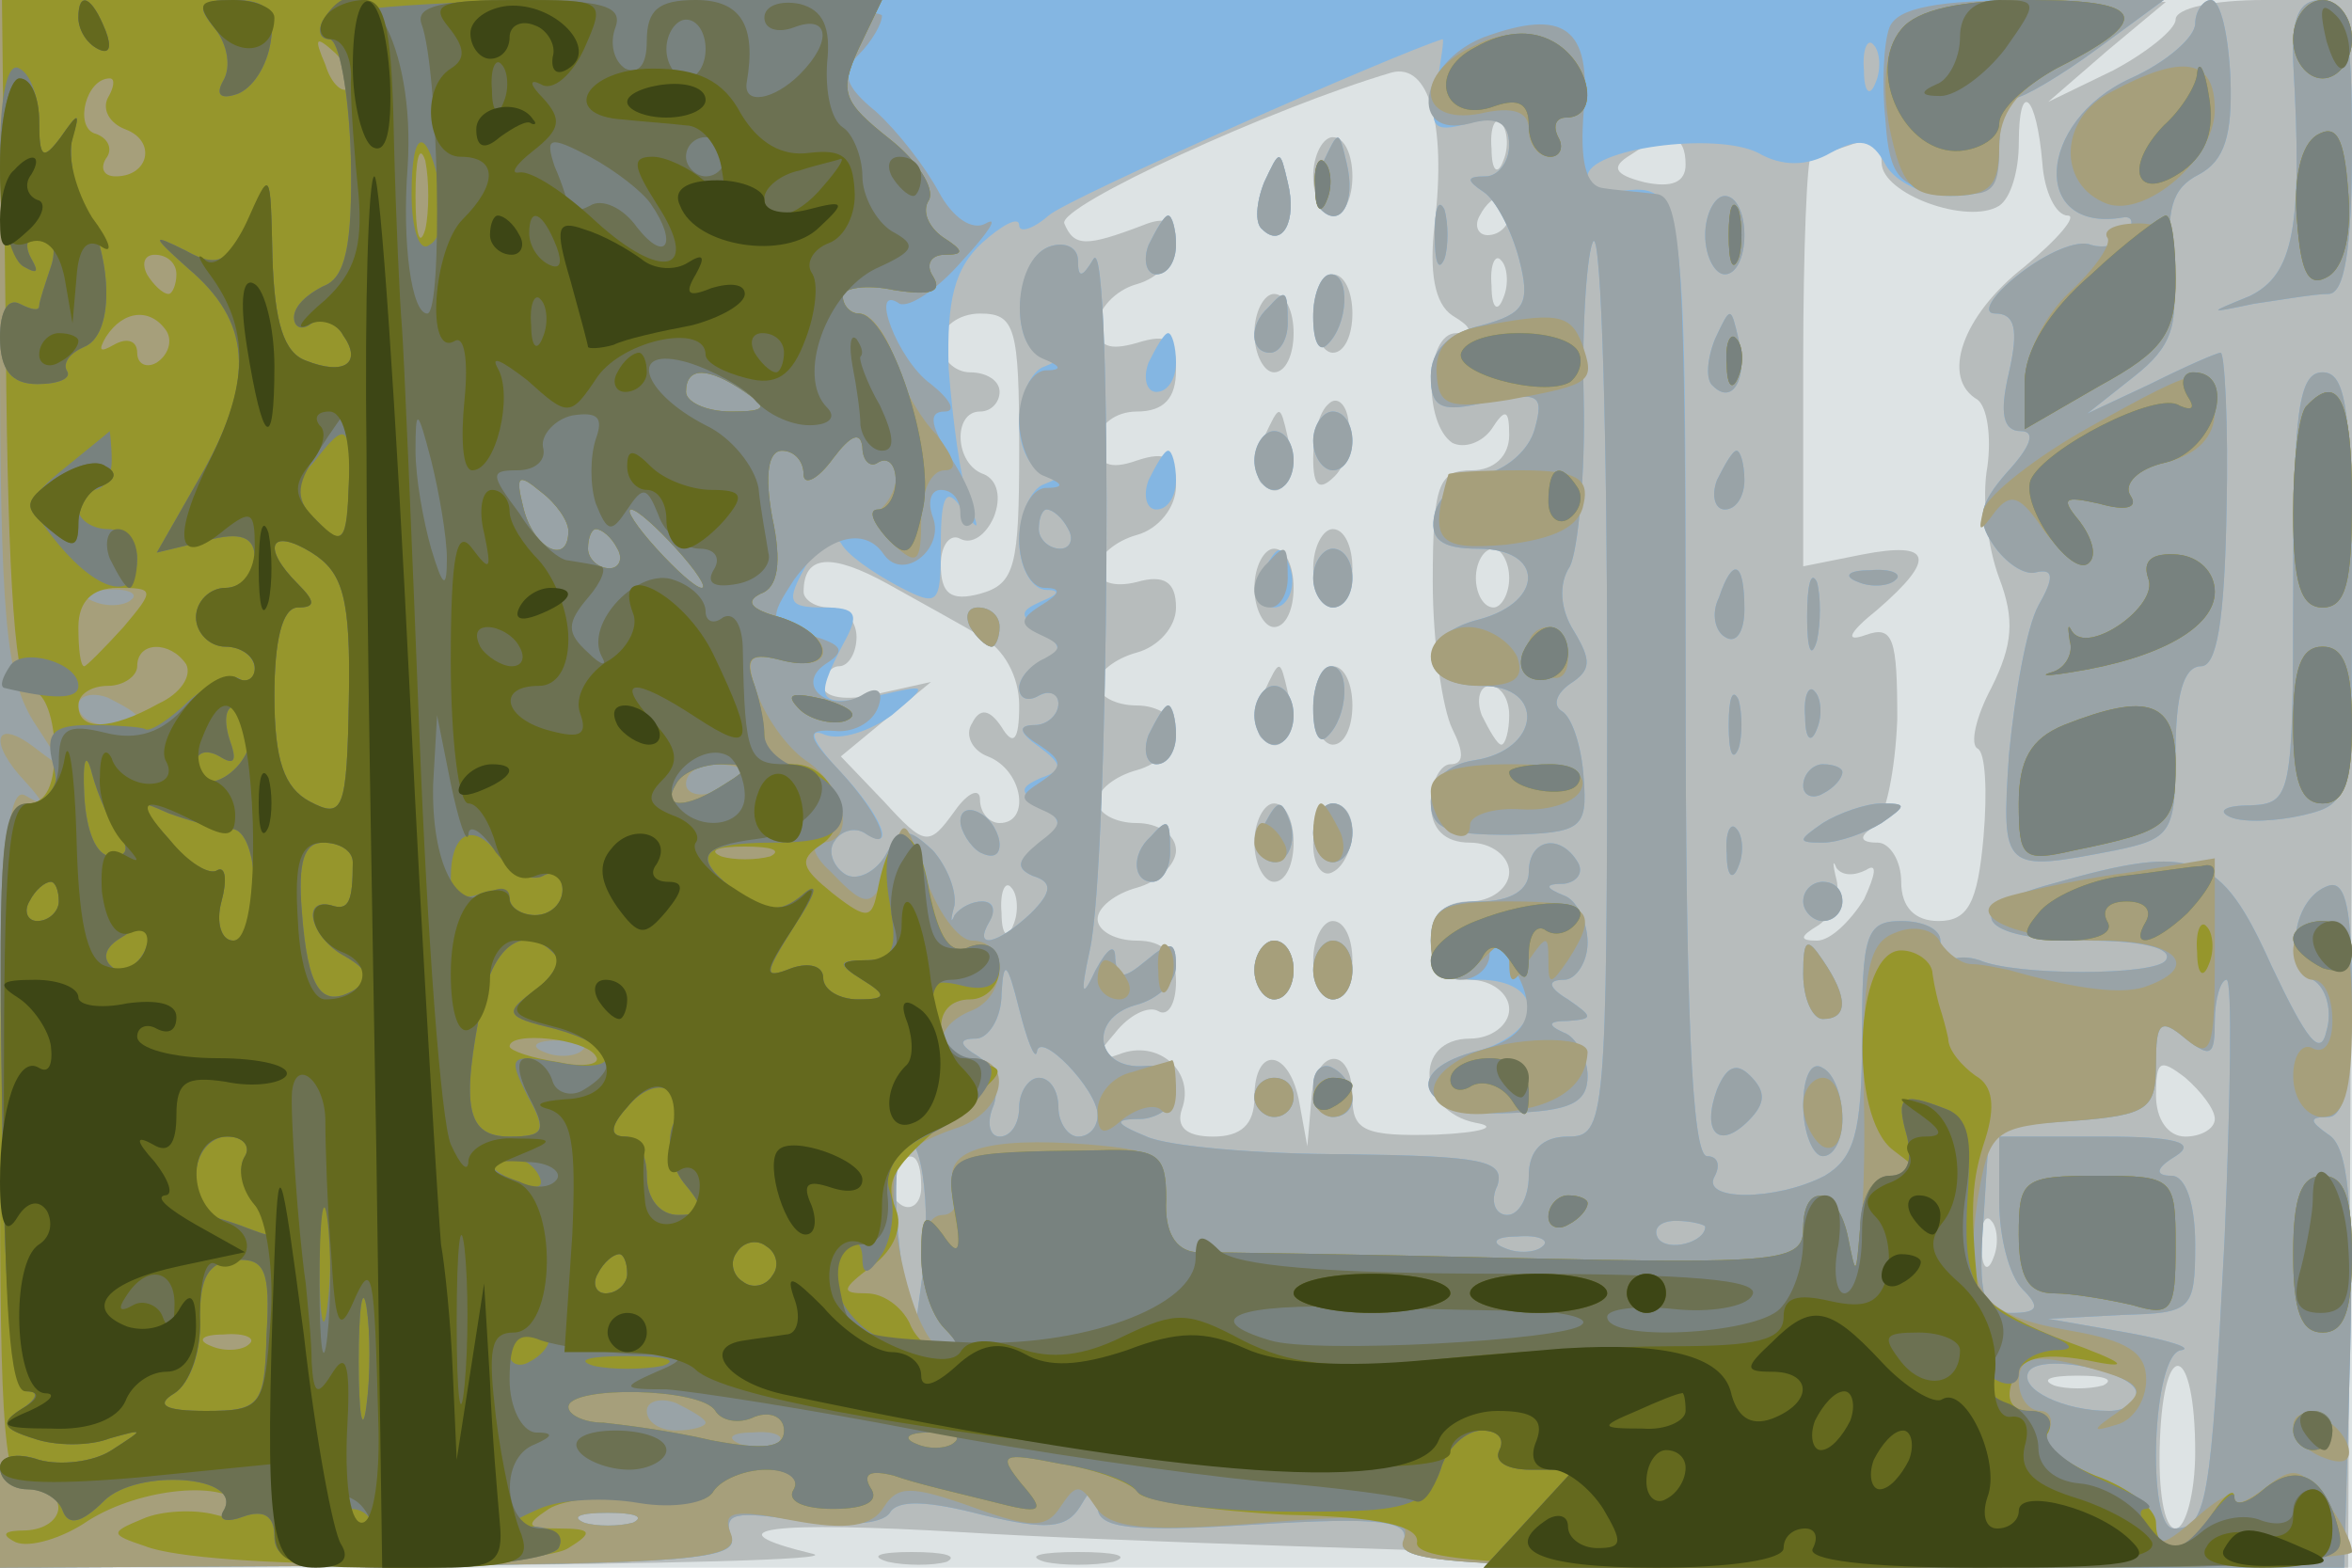
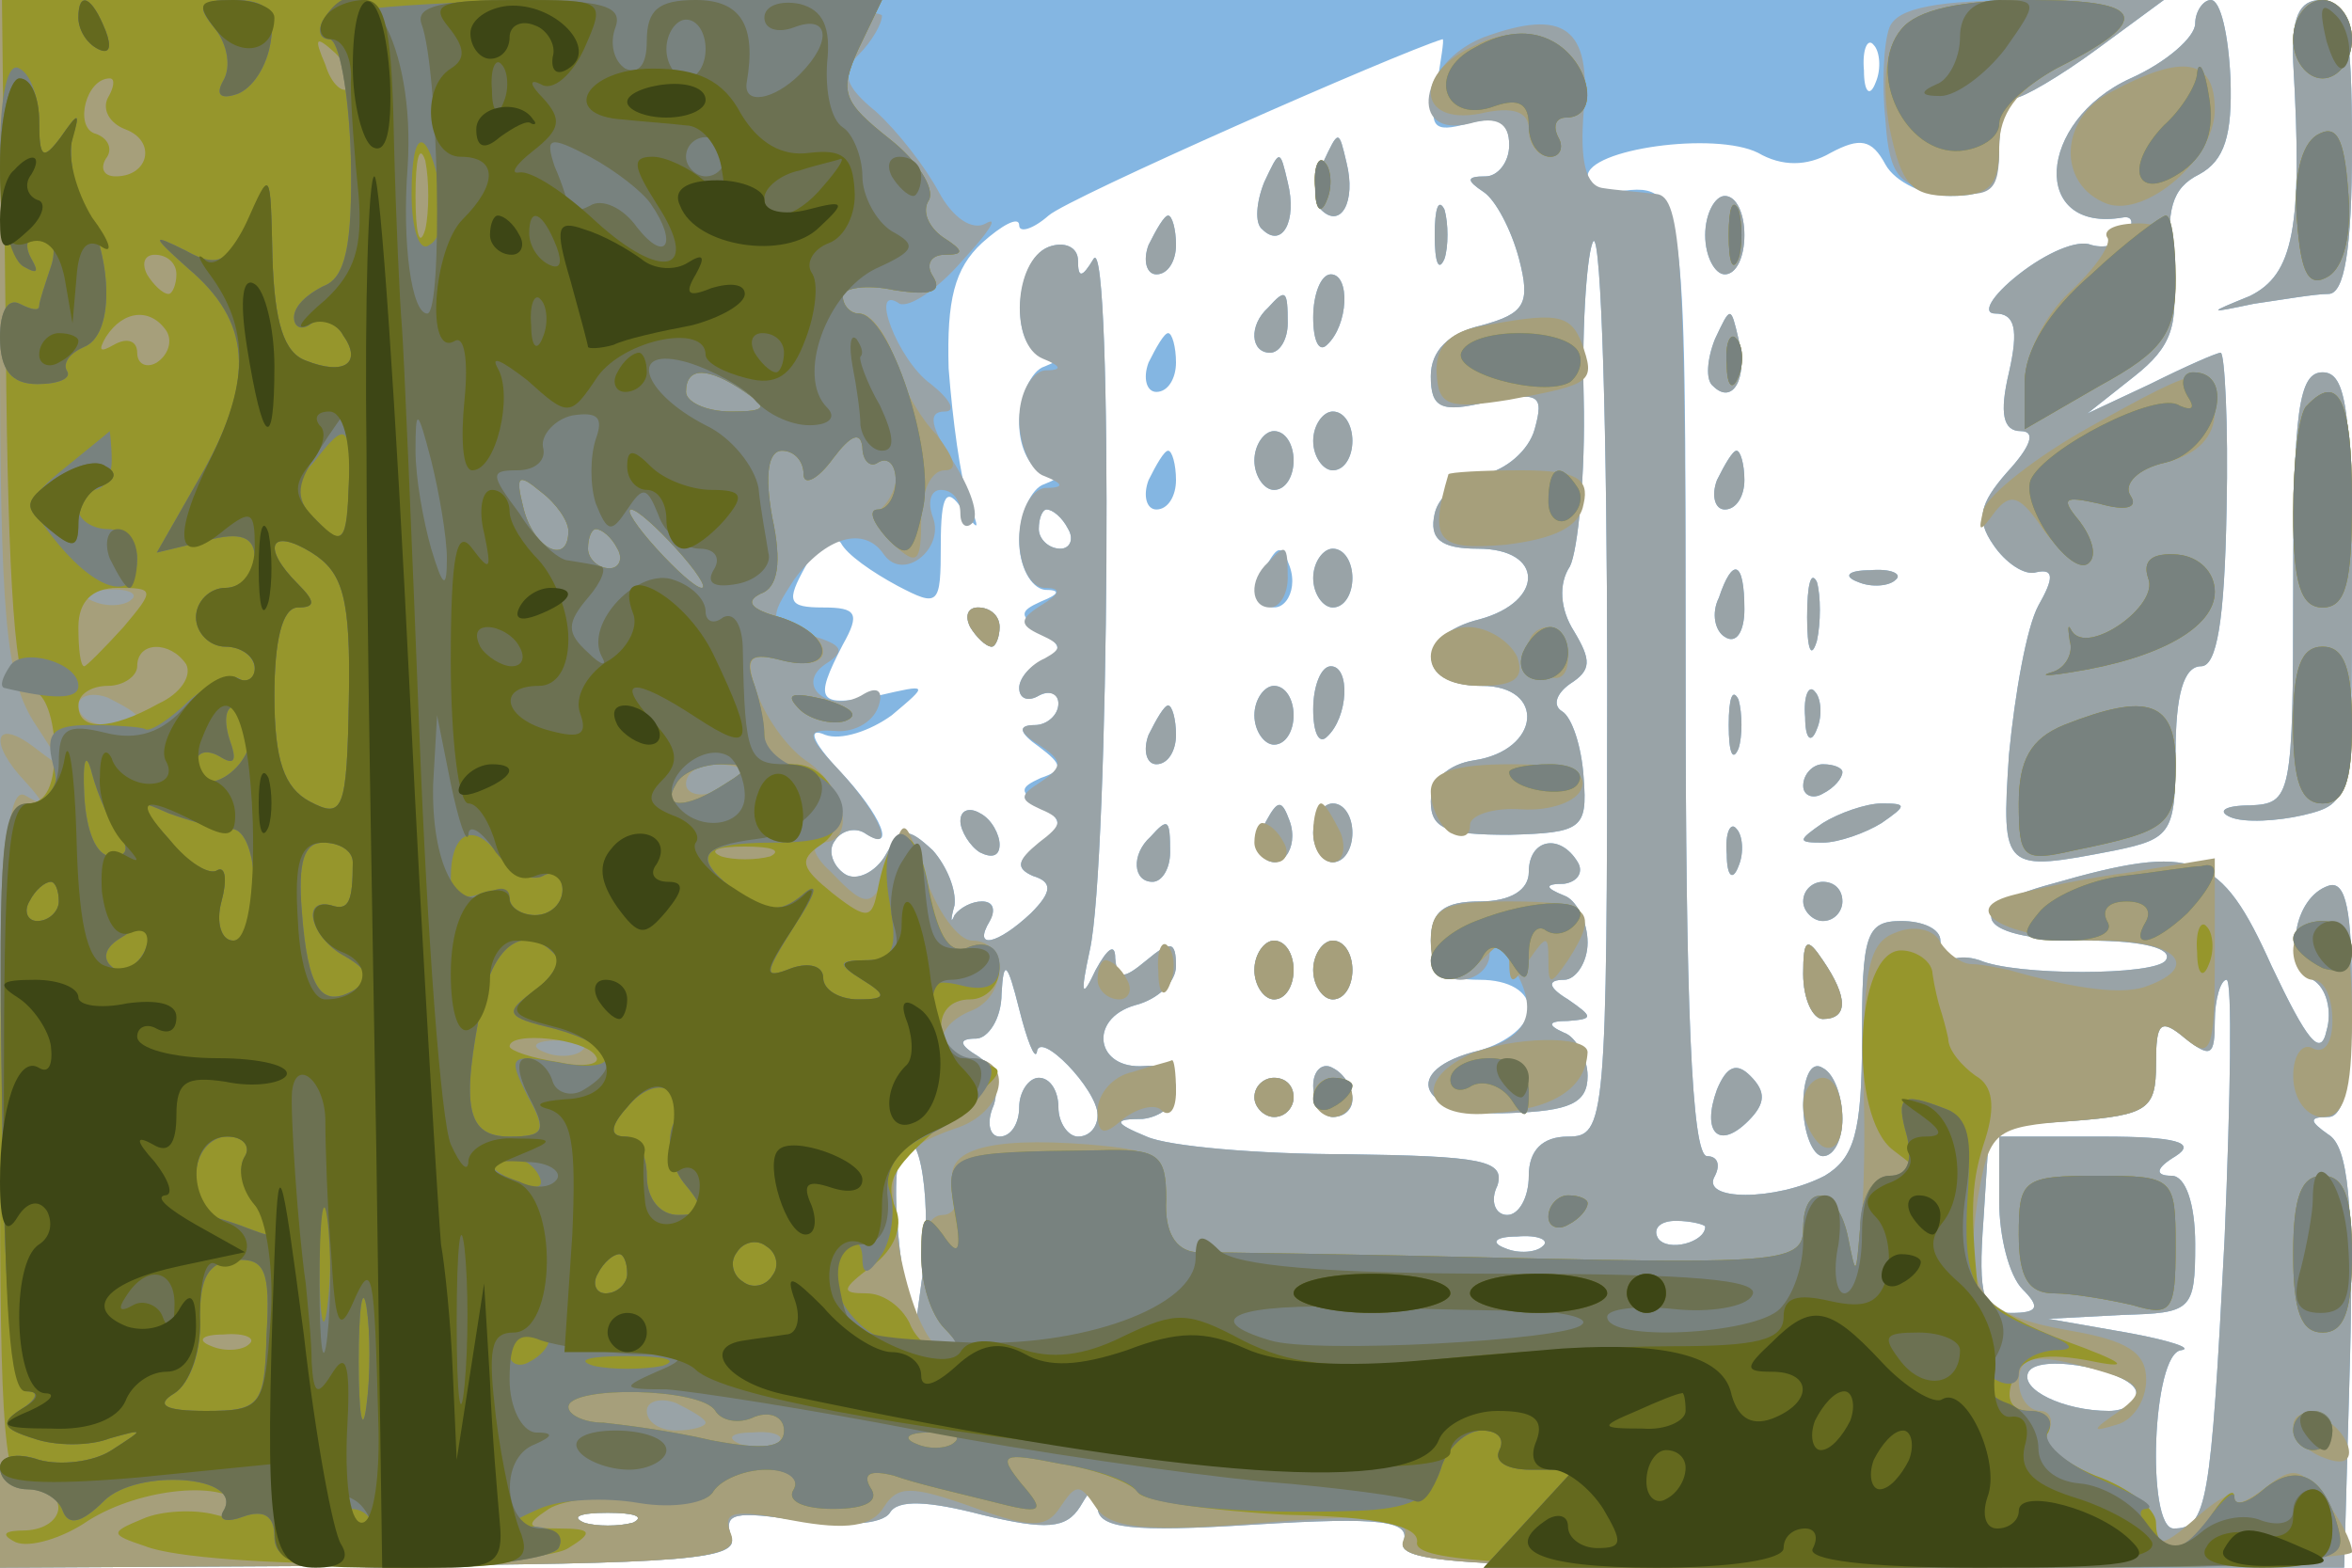
<svg xmlns="http://www.w3.org/2000/svg" width="120" height="80">
  <g>
    <svg width="120" height="80" />
    <svg width="120" height="80" version="1.0" viewBox="0 0 120 80">
      <g fill="#dde3e4" transform="matrix(.1 0 0 -.1 0 80)">
-         <path d="M0 400V0h1200v800H0V400z" />
-       </g>
+         </g>
    </svg>
    <svg width="120" height="80" version="1.0" viewBox="0 0 120 80">
      <g fill="#b7bcbc" transform="matrix(.1 0 0 -.1 0 80)">
-         <path d="M0 400V0l218 1c119 1 208 3 197 6-54 13-23 17 78 11 62-4 245-10 409-14l296-7 2 402 1 401h-46c-25 0-45-4-45-10 0-5-15-17-32-26l-33-16 30 26 30 25-552 1H0V400zm732 286c-3-25 0-41 9-47 10-6 11-9 2-9-16 0-17-46-2-56 6-3 15 0 20 7 7 11 9 10 9-3 0-11-8-18-19-18-17 0-20-7-20-57 0-31 5-65 10-75 6-12 6-18-1-18-5 0-10-9-10-20 0-13 7-20 20-20 11 0 20-7 20-15s-9-15-20-15c-13 0-20-7-20-20s7-20 20-20c11 0 20-7 20-15s-9-15-20-15c-29 0-27-37 3-43 12-2 3-5-20-6-37-1-43 2-43 19 0 28-20 25-21-2l-2-23-4 22c-5 28-23 30-23 3 0-14-7-20-21-20s-19 5-16 14c7 19-12 36-32 28-14-5-14-3-2 11 7 9 17 14 22 11s9 4 9 15c0 14-6 21-20 21-11 0-20 5-20 11s9 13 20 16 20 12 20 19c0 8-9 14-20 14s-20 5-20 11 9 13 20 16 20 12 20 19c0 8-9 14-20 14s-20 5-20 11 9 13 20 16 20 13 20 23c0 13-6 17-20 13-12-3-20 0-20 7 0 6 9 14 20 17s20 14 20 25c0 15-5 18-20 13-14-5-20-2-20 9 0 9 9 16 20 16 14 0 20 7 20 21 0 16-4 19-20 14-14-4-20-2-20 9 0 8 9 18 20 21s20 13 20 22c0 10-5 13-17 8-29-11-35-11-40 1-3 9 106 59 167 77 19 5 28-26 22-77zm310 31c1-15 7-27 13-27 5 0-5-12-22-26-32-25-43-57-24-68 5-4 7-19 5-34-3-16 0-41 6-57 8-21 7-34-4-56-8-15-11-29-7-31s5-22 3-45c-3-34-8-43-23-43-12 0-19 7-19 20 0 11-6 20-12 20-9 0-10 3-2 8 6 4 11 29 12 55 0 41-2 48-16 43-11-4-9 1 6 13 30 26 28 35-8 28l-30-6v104c0 58 2 105 4 105s11 3 20 6c10 4 16 1 16-9 0-16 44-32 60-22 6 4 10 18 10 32 0 33 9 25 12-10zm-275 1c-3-8-6-5-6 6-1 11 2 17 5 13 3-3 4-12 1-19zm93-2c0-9-7-12-21-9-16 4-17 8-7 14 19 13 28 11 28-5zm-90-26c0-5-5-10-11-10-5 0-7 5-4 10 3 6 8 10 11 10 2 0 4-4 4-10zm-3-42c-3-8-6-5-6 6-1 11 2 17 5 13 3-3 4-12 1-19zm-247-77c0-60-2-69-20-74-15-4-20 0-20 15 0 10 5 16 10 13 6-3 13 2 17 11 4 10 2 19-5 22-15 5-16 32-2 32 6 0 10 5 10 10 0 6-7 10-15 10s-15 7-15 15 9 15 20 15c18 0 20-7 20-69zm-19-96c11-6 19-20 19-35 0-18-3-21-9-11-6 9-11 10-15 2-4-6 0-14 8-17 18-7 22-34 6-34-5 0-10 5-10 12 0 6-6 4-13-6-13-18-15-18-36 5l-22 23 23 19 23 19-27-6c-16-4-28-2-28 4 0 5 4 10 8 10 5 0 9 7 9 15s-6 15-14 15c-7 0-13 4-13 8 0 19 14 20 43 4 16-9 38-21 48-27zm269 30c0-8-4-15-8-15-5 0-9 7-9 15s4 15 9 15c4 0 8-7 8-15zm0-70c0-8-2-15-4-15s-6 7-10 15c-3 8-1 15 4 15 6 0 10-7 10-15zm182-79c6 4 5-2-1-15-7-11-17-21-24-21-9 0-9 2 1 8 7 5 11 15 9 23s-2 11 0 6c3-4 9-4 15-1zm-435-28c-3-8-6-5-6 6-1 11 2 17 5 13 3-3 4-12 1-19zm613-99c0-5-7-9-15-9-9 0-15 9-15 21 0 18 2 19 15 9 8-7 15-16 15-21zm-660-35c0-8-5-12-10-9-6 4-8 11-5 16 9 14 15 11 15-7zm547-36c-3-8-6-5-6 6-1 11 2 17 5 13 3-3 4-12 1-19zm103-99c0-21-5-39-10-39-6 0-9 20-8 45 2 54 18 49 18-6zm-47 34c-7-2-19-2-25 0-7 3-2 5 12 5s19-2 13-5zM670 710c0-11 5-20 10-20 6 0 10 9 10 20s-4 20-10 20c-5 0-10-9-10-20zm-25-3c-4-10-5-21-1-24 10-10 18 4 13 24-4 17-4 17-12 0zm25-67c0-11 5-20 10-20 6 0 10 9 10 20s-4 20-10 20c-5 0-10-9-10-20zm-30-10c0-11 5-20 10-20 6 0 10 9 10 20s-4 20-10 20c-5 0-10-9-10-20zm38-36c-5-4-8-16-8-28 0-14 3-17 11-9 6 6 9 19 7 28-1 9-6 13-10 9zm-33-17c-4-10-5-21-1-24 10-10 18 4 13 24-4 17-4 17-12 0zm25-67c0-11 5-20 10-20 6 0 10 9 10 20s-4 20-10 20c-5 0-10-9-10-20zm-30-10c0-11 5-20 10-20 6 0 10 9 10 20s-4 20-10 20c-5 0-10-9-10-20zm5-53c-4-10-5-21-1-24 10-10 18 4 13 24-4 17-4 17-12 0zm25-7c0-11 5-20 10-20 6 0 10 9 10 20s-4 20-10 20c-5 0-10-9-10-20zm-30-70c0-11 5-20 10-20 6 0 10 9 10 20s-4 20-10 20c-5 0-10-9-10-20zm30-1c0-11 5-17 10-14 6 3 10 13 10 21s-4 14-10 14c-5 0-10-9-10-21zm0-59c0-11 5-20 10-20 6 0 10 9 10 20s-4 20-10 20c-5 0-10-9-10-20zm-30-5c0-8 5-15 10-15 6 0 10 7 10 15s-4 15-10 15c-5 0-10-7-10-15zM453 3c9-2 23-2 30 0 6 3-1 5-18 5-16 0-22-2-12-5zm80 0c9-2 25-2 35 0 9 3 1 5-18 5s-27-2-17-5z" />
-       </g>
+         </g>
    </svg>
    <svg width="120" height="80" version="1.0" viewBox="0 0 120 80">
      <g fill="#84b6e2" transform="matrix(.1 0 0 -.1 0 80)">
        <path d="M0 400V0l189 1c160 1 189 3 184 15-4 12 2 13 35 8 23-3 42-2 46 4 4 7 20 6 47-1 33-8 43-7 50 4 7 12 9 12 9 0 0-11 17-13 80-9 65 4 80 2 76-9S755 0 953 0h243l3 107c2 79-1 108-11 114-10 7-10 9 0 9 8 0 12 19 12 61 0 44-3 60-12 57-18-6-23-39-8-48 7-4 10-16 7-26-3-14-10-5-28 33-26 58-39 63-112 42-49-13-38-29 19-29 27 0 43-4 39-10-5-8-77-8-95 0-3 1-8 2-12 1-5 0-8 4-8 9 0 6-9 10-20 10-18 0-20-7-20-60 0-48-4-61-19-70-25-13-64-13-56 0 3 6 1 10-4 10-8 0-11 79-11 245 0 259 1 253-42 246-5 0-8 3-8 9 0 14 65 23 87 12 12-7 25-7 37 0 15 8 21 7 28-6 5-9 20-16 33-16 20 0 25 5 25 25 0 14 4 25 8 25s23 11 42 25l34 25H0V400zm733 356c-4-21-2-24 16-19 15 4 21 1 21-11 0-9-6-16-12-16-10 0-10-2-1-8 6-4 14-19 18-34 6-23 3-28-19-34-17-4-26-13-26-26 0-16 5-19 29-13 26 5 29 4 24-14-3-11-15-21-26-23-12-2-23-11-25-20-3-13 3-18 22-18 34 0 34-27 1-36-33-8-33-34 1-34 33 0 30-33-4-38-13-2-22-10-22-21 0-14 8-17 40-17 37 1 40 3 38 29-1 16-6 31-11 34s-3 9 4 14c11 7 11 12 2 27-7 11-8 24-2 33 4 8 8 47 7 86-1 40 2 76 5 80 4 3 7-98 7-225 0-225-1-232-20-232-13 0-20-7-20-20 0-11-5-20-11-20s-9 7-5 15c4 13-8 15-77 16-45 0-91 4-102 9-17 7-17 9-2 9 9 1 17 7 17 15s-7 13-16 12c-25-2-29 24-5 31 12 3 21 12 21 20 0 13-3 13-15 3s-15-10-16 1c0 8-4 5-10-6-7-15-8-13-3 10 10 44 12 367 2 353-6-10-8-10-8-1 0 7-7 10-15 7-18-7-20-54-2-55 10 0 10-2 0-6-7-2-13-16-13-29s6-24 13-25c10 0 10-2 0-6-7-2-13-16-13-29s6-24 13-25c8 0 8-2-2-6-11-5-11-7 0-15 11-7 11-11 2-15-7-2-13-9-13-14 0-6 5-7 10-4 6 3 10 1 10-4 0-6-6-11-12-11-9 0-8-4 2-11 12-9 13-12 1-16-11-5-11-7 0-14 12-8 11-11-1-20-11-8-12-12-3-16 10-3 10-8-1-19-17-16-30-19-21-4 3 6 2 10-4 10-5 0-11-3-14-7-2-5-2-2 0 5 1 8-4 20-11 28-13 12-16 12-24-2-5-9-15-14-21-10s-9 12-5 17c3 5 10 7 15 4 17-11 9 9-13 32-14 15-16 22-7 18 8-3 23 2 34 10 19 16 19 16-7 10-31-6-33-3-18 26 9 16 7 19-10 19-18 0-19 3-9 21 6 12 14 17 18 12 3-6 16-15 29-22 21-11 22-10 22 21 0 26 3 30 11 18 9-12 9-11 3 5-4 11-8 41-10 67-1 35 3 51 17 64 10 9 19 14 19 9 0-4 7-2 15 5 10 9 178 83 201 90 1 0-1-11-3-24zm224 2c-3-8-6-5-6 6-1 11 2 17 5 13 3-3 4-12 1-19zM545 530c3-5 1-10-4-10-6 0-11 5-11 10 0 6 2 10 4 10 3 0 8-4 11-10zm-16-267c1 12 31-19 31-32 0-6-4-11-10-11-5 0-10 7-10 15s-4 15-10 15c-5 0-10-7-10-15s-4-15-10-15c-5 0-7 7-3 16 3 9 0 20-8 25-10 6-10 9-1 9 6 0 13 10 13 23 1 18 3 16 9-8 4-16 8-26 9-22zm606-95c-7-136-9-148-26-148-14 0-11 90 4 91 6 1-6 5-28 9l-40 7 38 2c35 1 37 2 37 36 0 21-5 35-12 35-9 0-8 4 2 10 11 7 0 10-37 10h-53v-33c0-18 5-38 12-45 9-9 8-12-6-12s-17 8-14 48l3 47 43 3c38 3 42 6 42 29 0 21 2 24 15 13 13-10 15-9 15 9 0 11 3 21 6 21s2-60-1-132zm-664-16-5-37-6 40c-3 22-4 46-1 54 8 26 17-17 12-57zm399 22c0-8-19-13-24-6-3 5 1 9 9 9s15-2 15-3zm-83-10c-3-3-12-4-19-1-8 3-5 6 6 6 11 1 17-2 13-5zm303-75c0-5-6-9-14-9-23 0-46 11-41 20 6 10 55 0 55-11zM323 23c-7-2-19-2-25 0-7 3-2 5 12 5s19-2 13-5zm352 694c-4-10-5-21-1-24 10-10 18 4 13 24-4 17-4 17-12 0zm-30-10c-4-10-5-21-1-24 10-10 18 4 13 24-4 17-4 17-12 0zm87-27c0-14 2-19 5-12 2 6 2 18 0 25-3 6-5 1-5-13zm-146-5c-3-8-1-15 4-15 6 0 10 7 10 15s-2 15-4 15-6-7-10-15zm84-37c0-12 3-18 7-14 11 10 12 36 2 36-5 0-9-10-9-22zm-23 5c-10-9-9-23 1-23 5 0 9 7 9 15 0 17-1 18-10 8zm-61-28c-3-8-1-15 4-15 6 0 10 7 10 15s-2 15-4 15-6-7-10-15zm84-40c0-8 5-15 10-15 6 0 10 7 10 15s-4 15-10 15c-5 0-10-7-10-15zm-30-10c0-8 5-15 10-15 6 0 10 7 10 15s-4 15-10 15c-5 0-10-7-10-15zm-54-10c-3-8-1-15 4-15 6 0 10 7 10 15s-2 15-4 15-6-7-10-15zm60-44c-4-7-5-15-2-18 9-9 19 4 14 18-4 11-6 11-12 0zm24-6c0-8 5-15 10-15 6 0 10 7 10 15s-4 15-10 15c-5 0-10-7-10-15zm-175-25c3-5 8-10 11-10 2 0 4 5 4 10 0 6-5 10-11 10-5 0-7-4-4-10zm175-42c0-12 3-18 7-14 11 10 12 36 2 36-5 0-9-10-9-22zm-30-3c0-8 5-15 10-15 6 0 10 7 10 15s-4 15-10 15c-5 0-10-7-10-15zm-54-10c-3-8-1-15 4-15 6 0 10 7 10 15s-2 15-4 15-6-7-10-15zm-96-44c0-5 5-13 10-16 6-3 10-2 10 4 0 5-4 13-10 16-5 3-10 2-10-4zm156 0c-4-7-5-15-2-18 9-9 19 4 14 18-4 11-6 11-12 0zm24-6c0-8 5-15 10-15 6 0 10 7 10 15s-4 15-10 15c-5 0-10-7-10-15zm-83-2c-10-9-9-23 1-23 5 0 9 7 9 15 0 17-1 18-10 8zm193-18c0-9-9-15-25-15-18 0-25-5-25-20s7-20 25-20c15 0 25-6 25-15 0-8-11-17-25-21-42-10-31-34 15-32 31 1 40 5 40 19 0 9-6 20-12 22-9 4-8 6 2 6 13 1 13 2 0 11-10 6-11 10-2 10 6 0 12 9 12 19 0 11-6 22-12 24-10 4-10 6 0 6 7 1 10 6 7 11-9 15-25 12-25-5zm-140-50c0-8 5-15 10-15 6 0 10 7 10 15s-4 15-10 15c-5 0-10-7-10-15zm30 0c0-8 5-15 10-15 6 0 10 7 10 15s-4 15-10 15c-5 0-10-7-10-15zm0-59c0-9 5-16 10-16 6 0 10 4 10 9 0 6-4 13-10 16-5 3-10-1-10-9zm-30-6c0-5 5-10 10-10 6 0 10 5 10 10 0 6-4 10-10 10-5 0-10-4-10-10zm480 548c0-7-15-20-33-28-48-22-51-79-4-71 5 1 6-3 2-8-3-6-11-8-18-6-7 3-23-4-37-15s-19-20-12-20c10 0 12-8 7-30-5-21-3-30 6-30 8 0 5-8-7-21-14-16-16-24-7-37 6-9 16-16 22-14 9 2 9-3 1-17-6-11-12-45-15-76-4-60-3-60 54-49 29 6 31 9 31 50 0 29 4 44 13 44 8 0 12 23 13 80 1 44-1 80-3 80s-18-7-36-16l-32-15 24 19c19 15 23 26 19 56-3 29 0 40 14 47 13 7 17 20 16 49-1 22-5 40-10 40-4 0-8-6-8-12zm50-20c5-85 0-108-22-119-22-9-22-9 2-4 14 2 31 5 38 5 8 0 12 22 12 75 0 62-3 75-16 75-11 0-15-9-14-32zm-300-88c0-11 5-20 10-20 6 0 10 9 10 20s-4 20-10 20c-5 0-10-9-10-20zm5-53c-4-10-5-21-1-24 10-10 18 4 13 24-4 17-4 17-12 0zm295-127c0-107-1-110-22-111-13 0-17-3-10-6s24-2 37 1c25 6 25 8 25 116 0 91-3 110-15 110s-15-19-15-110zm-294 55c-3-8-1-15 4-15 6 0 10 7 10 15s-2 15-4 15-6-7-10-15zm1-60c-4-8-2-17 3-20 6-4 10 3 10 14 0 25-6 27-13 6zm45-10c0-16 2-22 5-12 2 9 2 23 0 30-3 6-5-1-5-18zm26 18c7-3 16-2 19 1 4 3-2 6-13 5-11 0-14-3-6-6zm-66-73c0-14 2-19 5-12 2 6 2 18 0 25-3 6-5 1-5-13zm39 4c0-11 3-14 6-6 3 7 2 16-1 19-3 4-6-2-5-13zm-1-35c0-5 5-7 10-4 6 3 10 8 10 11 0 2-4 4-10 4-5 0-10-5-10-11zm10-19c-13-9-13-10 0-10 8 0 22 5 30 10 13 9 13 10 0 10-8 0-22-5-30-10zm-49-16c0-11 3-14 6-6 3 7 2 16-1 19-3 4-6-2-5-13zm39-24c0-5 5-10 10-10 6 0 10 5 10 10 0 6-4 10-10 10-5 0-10-4-10-10zm0-37c0-13 5-23 10-23 13 0 13 11 0 30-8 12-10 11-10-7zm-44-59c-8-22 1-31 16-16 9 9 9 15 1 23-7 7-12 5-17-7zm44-8c0-14 5-26 10-26 6 0 10 9 10 19 0 11-4 23-10 26-6 4-10-5-10-19z" />
      </g>
    </svg>
    <svg width="120" height="80" version="1.0" viewBox="0 0 120 80">
      <g fill="#99a3a7" transform="matrix(.1 0 0 -.1 0 80)">
        <path d="M0 400V0l189 1c160 1 189 3 184 15-4 12 2 13 35 8 23-3 42-2 46 4 4 7 20 6 47-1 33-8 43-7 50 4 7 12 9 12 9 0 0-11 17-13 80-9 65 4 80 2 76-9S755 0 953 0h243l3 107c2 79-1 108-11 114-10 7-10 9 0 9 8 0 12 19 12 61 0 44-3 60-12 57-18-6-23-39-8-48 7-4 10-16 7-26-3-14-10-5-28 33-26 58-39 63-112 42-49-13-38-29 19-29 27 0 43-4 39-10-5-8-77-8-95 0-3 1-8 2-12 1-5 0-8 4-8 9 0 6-9 10-20 10-18 0-20-7-20-60 0-48-4-61-19-70-25-13-64-13-56 0 3 6 1 10-4 10-8 0-11 79-11 245 0 211-2 245-15 246-8 1-21 2-27 3-9 1-12 14-10 39 4 43-10 53-51 38-33-13-39-52-7-44 14 4 20 0 20-11 0-9-6-16-12-16-10 0-10-2-1-8 6-4 14-19 18-34 6-23 3-28-19-34-17-4-26-13-26-26 0-16 5-19 29-13 26 5 29 4 24-14-3-11-15-21-26-23-12-2-23-11-25-20-3-13 3-18 22-18 34 0 34-27 1-36-33-8-33-34 1-34 33 0 30-33-4-38-13-2-22-10-22-21 0-14 8-17 40-17 37 1 40 3 38 29-1 16-6 31-11 34s-3 9 4 14c11 7 11 12 2 27-7 11-8 24-2 33 4 8 8 47 7 86-1 40 2 76 5 80 4 3 7-98 7-225 0-225-1-232-20-232-13 0-20-7-20-20 0-11-5-20-11-20s-9 7-5 15c4 13-8 15-77 16-45 0-91 4-102 9-17 7-17 9-2 9 9 1 17 7 17 15s-7 13-16 12c-25-2-29 24-5 31 12 3 21 12 21 20 0 13-3 13-15 3s-15-10-16 1c0 8-4 5-10-6-7-15-8-13-3 10 10 44 12 367 2 353-6-10-8-10-8-1 0 7-7 10-15 7-18-7-20-50-3-57 10-4 10-6 1-6-7-1-13-12-13-25s6-27 13-29c10-4 10-6 0-6-7-1-13-12-13-26s6-25 13-25c9 0 8-3-2-9-11-7-11-10 0-15s11-7 2-12c-7-3-13-10-13-15 0-6 5-7 10-4s10 1 10-4c0-6-6-11-12-11-9 0-8-4 2-10 12-8 13-11 1-19-11-7-11-9 0-14 12-5 11-8-1-17-11-9-12-13-3-17 10-3 10-8-1-19-17-16-30-19-21-4 3 5 2 10-4 10-5 0-11-3-14-7-2-5-2-2 0 5 1 8-4 20-11 28-13 12-16 12-24-2-5-9-15-14-21-10s-9 12-5 17c3 5 10 7 15 4 16-11 9 8-12 31-18 19-18 22-3 21 9-1 19 4 22 12s0 11-7 7c-17-11-36 4-20 15 11 7 9 10-8 15-21 6-21 8-8 28 16 22 36 28 46 13 10-14 31 3 25 19-3 8-1 14 4 14 6 0 10-5 10-12 0-6 3-8 6-5 4 4-1 18-10 32-11 17-13 25-4 25 6 0 3 6-7 14-17 12-32 52-16 41 5-2 19 7 32 22 13 14 19 23 12 19s-17 3-24 16-21 31-32 41c-16 13-18 20-9 29 7 7 12 16 12 20s-101 8-225 8H0V400zm545 130c3-5 1-10-4-10-6 0-11 5-11 10 0 6 2 10 4 10 3 0 8-4 11-10zm-16-267c1 12 31-19 31-32 0-6-4-11-10-11-5 0-10 7-10 15s-4 15-10 15c-5 0-10-7-10-15s-4-15-10-15c-5 0-7 7-3 16 3 9 0 20-8 25-10 6-10 9-1 9 6 0 13 10 13 23 1 18 3 16 9-8 4-16 8-26 9-22zm606-95c-7-136-9-148-26-148-14 0-11 90 4 91 6 1-6 5-28 9l-40 7 38 2c35 1 37 2 37 36 0 21-5 35-12 35-9 0-8 4 2 10 11 7 0 10-37 10h-53v-33c0-18 5-38 12-45 9-9 8-12-6-12s-17 8-14 48l3 47 43 3c38 3 42 6 42 29 0 21 2 24 15 13 13-10 15-9 15 9 0 11 3 21 6 21s2-60-1-132zm-664-16-5-37-6 40c-3 22-4 46-1 54 8 26 17-17 12-57zm399 22c0-8-19-13-24-6-3 5 1 9 9 9s15-2 15-3zm-83-10c-3-3-12-4-19-1-8 3-5 6 6 6 11 1 17-2 13-5zm303-75c0-5-6-9-14-9-23 0-46 11-41 20 6 10 55 0 55-11zM323 23c-7-2-19-2-25 0-7 3-2 5 12 5s19-2 13-5zm641 763c-3-8-4-29-2-48 2-28 7-34 31-36 23-3 27 0 27 22 0 14 4 26 8 26s23 11 42 25l34 25h-67c-49 0-69-4-73-14zm156 2c0-7-15-20-33-28-48-22-51-79-4-71 5 1 6-3 2-8-3-6-11-8-18-6-7 3-23-4-37-15s-19-20-12-20c10 0 12-8 7-30-5-21-3-30 6-30 8 0 5-8-7-21-14-16-16-24-7-37 6-9 16-16 22-14 9 2 9-3 1-17-6-11-12-45-15-76-4-60-3-60 54-49 29 6 31 9 31 50 0 29 4 44 13 44 8 0 12 23 13 80 1 44-1 80-3 80s-18-7-36-16l-32-15 24 19c19 15 23 26 19 56-3 29 0 40 14 47 13 7 17 20 16 49-1 22-5 40-10 40-4 0-8-6-8-12zm50-20c5-85 0-108-22-119-22-9-22-9 2-4 14 2 31 5 38 5 8 0 12 22 12 75 0 62-3 75-16 75-11 0-15-9-14-32zm-495-51c-4-10-5-21-1-24 10-10 18 4 13 24-4 17-4 17-12 0zm-30-10c-4-10-5-21-1-24 10-10 18 4 13 24-4 17-4 17-12 0zm87-27c0-14 2-19 5-12 2 6 2 18 0 25-3 6-5 1-5-13zm138 0c0-11 5-20 10-20 6 0 10 9 10 20s-4 20-10 20c-5 0-10-9-10-20zm-284-5c-3-8-1-15 4-15 6 0 10 7 10 15s-2 15-4 15-6-7-10-15zm84-37c0-12 3-18 7-14 11 10 12 36 2 36-5 0-9-10-9-22zm-23 5c-10-9-9-23 1-23 5 0 9 7 9 15 0 17-1 18-10 8zm228-16c-4-10-5-21-1-24 10-10 18 4 13 24-4 17-4 17-12 0zm295-127c0-107-1-110-22-111-13 0-17-3-10-6s24-2 37 1c25 6 25 8 25 116 0 91-3 110-15 110s-15-19-15-110zm-500 75c0-8 5-15 10-15 6 0 10 7 10 15s-4 15-10 15c-5 0-10-7-10-15zm-30-10c0-8 5-15 10-15 6 0 10 7 10 15s-4 15-10 15c-5 0-10-7-10-15zm236-10c-3-8-1-15 4-15 6 0 10 7 10 15s-2 15-4 15-6-7-10-15zm-229-42c-10-9-9-23 1-23 5 0 9 7 9 15 0 17-1 18-10 8zm23-8c0-8 5-15 10-15 6 0 10 7 10 15s-4 15-10 15c-5 0-10-7-10-15zm207-10c-4-8-2-17 3-20 6-4 10 3 10 14 0 25-6 27-13 6zm45-10c0-16 2-22 5-12 2 9 2 23 0 30-3 6-5-1-5-18zm26 18c7-3 16-2 19 1 4 3-2 6-13 5-11 0-14-3-6-6zm-453-23c3-5 8-10 11-10 2 0 4 5 4 10 0 6-5 10-11 10-5 0-7-4-4-10zm175-42c0-12 3-18 7-14 11 10 12 36 2 36-5 0-9-10-9-22zm-30-3c0-8 5-15 10-15 6 0 10 7 10 15s-4 15-10 15c-5 0-10-7-10-15zm242-5c0-14 2-19 5-12 2 6 2 18 0 25-3 6-5 1-5-13zm39 4c0-11 3-14 6-6 3 7 2 16-1 19-3 4-6-2-5-13zm-335-9c-3-8-1-15 4-15 6 0 10 7 10 15s-2 15-4 15-6-7-10-15zm334-26c0-5 5-7 10-4 6 3 10 8 10 11 0 2-4 4-10 4-5 0-10-5-10-11zm-430-18c0-5 5-13 10-16 6-3 10-2 10 4 0 5-4 13-10 16-5 3-10 2-10-4zm156 0c-4-7-5-15-2-18 9-9 19 4 14 18-4 11-6 11-12 0zm24-6c0-8 5-15 10-15 6 0 10 7 10 15s-4 15-10 15c-5 0-10-7-10-15zm260 5c-13-9-13-10 0-10 8 0 22 5 30 10 13 9 13 10 0 10-8 0-22-5-30-10zm-343-7c-10-9-9-23 1-23 5 0 9 7 9 15 0 17-1 18-10 8zm294-9c0-11 3-14 6-6 3 7 2 16-1 19-3 4-6-2-5-13zm-101-9c0-9-9-15-25-15-18 0-25-5-25-20 0-11 7-20 15-20s15 6 15 13c0 8 4 7 10-3 16-25 11-39-15-46-42-10-31-34 15-32 31 1 40 5 40 19 0 9-6 20-12 22-9 4-8 6 2 6 13 1 13 2 0 11-10 6-11 10-2 10 6 0 12 9 12 19 0 11-6 22-12 24-10 4-10 6 0 6 7 1 10 6 7 11-9 15-25 12-25-5zm140-15c0-5 5-10 10-10 6 0 10 5 10 10 0 6-4 10-10 10-5 0-10-4-10-10zm-280-35c0-8 5-15 10-15 6 0 10 7 10 15s-4 15-10 15c-5 0-10-7-10-15zm30 0c0-8 5-15 10-15 6 0 10 7 10 15s-4 15-10 15c-5 0-10-7-10-15zm250-2c0-13 5-23 10-23 13 0 13 11 0 30-8 12-10 11-10-7zm-250-57c0-9 5-16 10-16 6 0 10 4 10 9 0 6-4 13-10 16-5 3-10-1-10-9zm206-2c-8-22 1-31 16-16 9 9 9 15 1 23-7 7-12 5-17-7zm44-8c0-14 5-26 10-26 6 0 10 9 10 19 0 11-4 23-10 26-6 4-10-5-10-19zm-280 4c0-5 5-10 10-10 6 0 10 5 10 10 0 6-4 10-10 10-5 0-10-4-10-10z" />
      </g>
    </svg>
    <svg width="120" height="80" version="1.0" viewBox="0 0 120 80">
      <g fill="#a69f7b" transform="matrix(.1 0 0 -.1 0 80)">
        <path d="M0 630c0-145 3-175 17-198 17-26 17-26 0-13-20 15-23 2-4-18 10-11 10-13 0-7S0 358 0 201V0l189 1c163 1 189 3 184 16-5 12 1 13 32 7 27-5 40-3 46 7 7 11 14 11 45 0 30-11 38-11 45 0 8 12 10 12 18 0 7-11 26-13 86-8 64 5 76 3 71-9S747 0 955 0c135 0 245 4 245 8 0 5-6 17-14 27-12 16-16 17-30 6-9-7-16-10-16-6 0 5-9 0-20-10-16-14-20-15-20-4 0 8-14 20-31 26-17 7-28 17-24 22 3 6 1 11-4 11-6 0-11 7-11 15 0 12 7 14 28 9 36-9 39-13 22-25-13-9-13-10 0-6 8 2 15 12 15 23 0 14-10 20-39 25-46 8-54 19-47 67 6 35 8 37 49 40 38 3 42 6 42 29 0 21 2 24 15 13s15-6 15 40v52l-42-7c-24-3-51-9-62-12-29-8 1-23 47-23 37 0 50-13 23-23-12-5-36-2-71 8-5 1-14 3-19 3s-12 5-16 11c-3 7-14 9-23 5-14-5-17-20-16-86 1-43-2-82-5-85-3-4-6 3-6 15s-4 22-10 22c-5 0-10-8-10-17 0-17-12-18-147-15-82 2-155 3-163 3-10 1-16 10-15 26 0 23-4 26-40 29-52 4-75-3-68-22 3-7 0-14-6-14-15 0-14-43 2-59 10-11 9-13-3-9-15 5-31 80-21 97 3 4 16 11 28 15 26 8 31 36 8 36-19 0-19 16 0 24 19 7 20 36 1 36-7 0-18 15-24 33-10 30-11 31-17 10-9-27-12-28-31-8-9 8-11 15-5 15 18 0 13 28-8 42-10 7-21 23-25 35-6 18-4 20 14 16 28-7 26 13-2 22-15 4-18 8-10 12 9 3 11 16 6 39-4 22-2 34 5 34 6 0 11-5 11-12 0-6 7-3 15 8 9 12 14 14 15 6 0-7 5-10 10-7 11 7 10-16-1-25-4-3-1-11 7-18 12-11 14-9 14 13 0 14 5 25 12 25s5 6-4 18c-9 9-19 27-22 40-4 12-12 22-17 22s-9 4-9 9c0 4 12 6 26 3 19-3 25-1 20 7-4 6-1 11 6 11 10 0 10 2-1 9-7 5-11 13-7 19 3 6-6 20-20 31-24 19-26 24-16 46l12 25H0V630zm380-30c12-8 11-10-7-10-13 0-23 5-23 10 0 13 11 13 30 0zm-90-71c0-18-18-9-23 12-4 16-3 18 9 8 8-6 14-15 14-20zm55-9c10-11 16-20 13-20s-13 9-23 20-16 20-13 20 13-9 23-20zm-30 0c3-5 1-10-4-10-6 0-11 5-11 10 0 6 2 10 4 10 3 0 8-4 11-10zM67 494c-3-3-12-4-19-1-8 3-5 6 6 6 11 1 17-2 13-5zm3-60c0-2-7-4-15-4s-15 4-15 10c0 5 7 7 15 4 8-4 15-8 15-10zm310-28c0-2-7-6-15-10-8-3-15-1-15 4 0 6 7 10 15 10s15-2 15-4zm-83-142c-3-3-12-4-19-1-8 3-5 6 6 6 11 1 17-2 13-5zm63-190c0-2-7-4-15-4s-15 4-15 10c0 5 7 7 15 4 8-4 15-8 15-10zm37-10c-3-3-12-4-19-1-8 3-5 6 6 6 11 1 17-2 13-5zm-74-41c-7-2-19-2-25 0-7 3-2 5 12 5s19-2 13-5zm647 762c-8-9-10-28-6-50 6-29 11-35 31-35s25 5 25 25c0 17 9 29 29 40 50 25 46 35-12 35-36 0-59-5-67-15zm200-5c0-11 7-20 15-20s15 9 15 20-7 20-15 20-15-9-15-20zm-417-3c-32-14-30-41 2-35 17 4 25 1 25-8 0-8 5-14 11-14 5 0 7 5 4 10-3 6-1 10 4 10 18 0 12 29-6 38-11 6-27 6-40-1zm324-24c-26-13-28-47-2-57 20-7 55 23 55 48 0 26-16 29-53 9zm105-22c-8-5-12-22-10-44 2-27 6-34 16-28 8 5 12 22 10 44-2 27-6 34-16 28zm-511-27c0-11 3-14 6-6 3 7 2 16-1 19-3 4-6-2-5-13zm211-24c0-14 2-19 5-12 2 6 2 18 0 25-3 6-5 1-5-13zm193-1c3-3-6-16-19-28s-23-33-23-46v-24l38 22c32 18 39 28 39 52s-4 31-19 31c-11 0-18-3-16-7zm-322-46c-14-3-21-11-20-24 1-16 6-18 37-13 43 8 44 9 37 29-6 15-13 16-54 8zm128-19c0-11 3-14 6-6 3 7 2 16-1 19-3 4-6-2-5-13zm185-32c-27-15-51-34-54-42-3-12-2-12 6-1 8 10 13 8 25-10 9-12 20-20 23-16 4 4 1 13-5 21-10 12-8 13 10 9 14-4 20-2 16 4s4 14 18 17c16 4 25 13 25 26 0 26-5 25-64-8zm111 11c-4-3-7-28-7-55 0-36 4-48 15-48 12 0 15 13 15 55 0 51-7 65-23 48zm-438-35c-10-34-6-39 29-36 25 3 38 9 40 21 3 13-4 17-32 17-20 0-36-1-37-2zm357-53c6-14-31-40-39-27-2 4-2 2-1-5 2-6-2-14-9-16s-2-2 10 0c45 7 73 23 73 41 0 10-8 18-19 19-13 1-18-3-15-12zm-601-25c3-5 8-10 11-10 2 0 4 5 4 10 0 6-5 10-11 10-5 0-7-4-4-10zm235-15c0-9 9-15 25-15 18 0 23 4 19 15-4 8-15 15-25 15s-19-7-19-15zm50 6c0-6 5-13 10-16 6-3 10 1 10 9 0 9-4 16-10 16-5 0-10-4-10-9zm390-41c0-29 4-40 15-40s15 11 15 40-4 40-15 40-15-11-15-40zm-762 8c5-5 16-8 23-6 8 3 3 7-10 11-17 4-21 3-13-5zm645-8c-17-7-23-18-23-40 0-28 2-30 28-24 49 10 52 13 52 44 0 32-14 37-57 20zm-323-34c0-8 5-18 10-21 6-3 10-2 10 4 0 5 12 9 26 8 15-1 29 4 31 11 3 8-8 12-36 12-29 0-41-4-41-14zm-60-21c0-8 4-15 10-15 5 0 7 7 4 15-4 8-8 15-10 15s-4-7-4-15zm-30-5c0-5 5-10 11-10 5 0 7 5 4 10-3 6-8 10-11 10-2 0-4-4-4-10zm90-50c0-23 10-26 28-8 9 9 12 9 12-2 0-13 2-13 10 0 9 13 10 13 10 0s1-13 10 0c16 25 12 30-30 30-33 0-40-3-40-20zm440-5c0-8 5-15 10-15 6 0 10-9 10-21 0-11-4-17-10-14-5 3-10-3-10-14 0-12 7-21 15-21 11 0 15 12 15 50s-4 50-15 50c-8 0-15-7-15-15zm-579-11c0-11 3-14 6-6 3 7 2 16-1 19-3 4-6-2-5-13zm49 1c0-8 5-15 10-15 6 0 10 7 10 15s-4 15-10 15c-5 0-10-7-10-15zm30 0c0-8 5-15 10-15 6 0 10 7 10 15s-4 15-10 15c-5 0-10-7-10-15zm250-2c0-13 5-23 10-23 13 0 13 11 0 30-8 12-10 11-10-7zm-360-3c0-5 5-10 11-10 5 0 7 5 4 10-3 6-8 10-11 10-2 0-4-4-4-10zm190-38c-30-14-22-34 12-30 31 2 47 13 48 31 0 9-39 8-60-1zm-172-9c-10-2-18-11-18-20 0-12 3-13 13-4 8 6 17 8 20 4 4-3 7 1 7 10 0 10-1 16-2 16-2-1-11-3-20-6zm62-13c0-5 5-10 10-10 6 0 10 5 10 10 0 6-4 10-10 10-5 0-10-4-10-10zm30 0c0-5 5-10 10-10 6 0 10 5 10 10 0 6-4 10-10 10-5 0-10-4-10-10zm250-4c0-8 5-18 10-21 6-3 10 3 10 14 0 12-4 21-10 21-5 0-10-6-10-14zm110-66c0-22 5-30 18-30 9 0 27-3 40-6 20-6 22-3 22 30 0 35-1 36-40 36-38 0-40-2-40-30zm140-10c0-29 4-40 15-40s15 11 15 40-4 40-15 40-15-11-15-40zm-380 19c0-5 5-7 10-4 6 3 10 8 10 11 0 2-4 4-10 4-5 0-10-5-10-11zm380-107c0-5 7-13 16-16 10-4 14-1 12 6-5 15-28 23-28 10z" />
      </g>
    </svg>
    <svg width="120" height="80" version="1.0" viewBox="0 0 120 80">
      <g fill="#96962c" transform="matrix(.1 0 0 -.1 0 80)">
        <path d="M3 623c1-123 5-177 13-176 6 1 11-11 12-28 0-19-4-29-14-29-12 0-14-30-14-175C0 66 2 40 15 40c21 0 19-20-2-21-11 0-13-2-5-6 7-3 24 2 37 11 27 17 71 21 79 7 4-5-3-7-14-4s-28 2-37-2c-17-7-17-8 1-14 30-12 199-12 216-1 13 8 12 10-5 10s-17 2-5 10c8 5 29 7 46 4 18-3 35-1 38 5 4 6 16 11 27 11s17-4 14-10c-4-6 5-10 20-10 17 0 24 4 19 11-4 7 0 9 12 6 11-4 33-9 49-13 27-7 29-6 16 9-12 15-10 16 20 10 19-3 37-10 40-15 3-4 37-9 75-11 49-1 68-6 67-14-2-10 50-13 236-13 235 0 239 0 234 20-7 27-21 34-38 20-8-7-15-9-15-4s-5 1-11-8c-12-21-29-24-29-5 0 7-14 18-31 24-17 7-28 17-24 22 3 6-1 11-9 11-10 0-13 6-9 16 4 11 14 14 37 10 24-5 22-2-11 10-24 9-43 21-44 27-4 42-3 55 4 76 5 16 4 27-5 32-7 5-14 13-14 19-1 5-3 12-4 15s-3 11-4 18c0 6-8 12-16 12-24 0-27-85-4-102 16-12 16-13 1-13-12 0-17-9-18-27-2-24-2-25-6-5-5 26-23 30-23 5 0-17-12-18-147-15-82 2-155 3-163 3-10 1-16 10-15 27 0 23-4 26-35 25-76-1-78-1-73-31 4-21 2-24-6-12-9 12-11 10-11-10 0-15 5-31 12-38 9-9 9-12 0-12-7 0-15 7-18 15-4 8-13 15-22 15-13 0-13 2 3 14 11 8 16 20 12 29-6 16-2 22 40 57 16 14 16 15 0 18-21 4-23 32-2 32 8 0 15 7 15 16 0 10-6 14-15 11-10-5-16 4-21 29-6 35-19 36-26 1-3-16-5-17-23-3-16 13-18 17-6 25 17 11 7 41-14 41-8 0-15 6-15 14s-3 21-6 29c-4 12 0 14 15 10 28-7 27 13-1 22-15 4-18 8-10 12 9 3 11 16 6 39-4 22-2 34 5 34 6 0 11-5 11-12 0-6 7-3 15 8 9 12 14 14 15 6 0-7 4-11 8-8 5 3 9-1 9-9s-4-15-9-15-3-6 4-14c11-12 14-9 19 15 6 29-17 99-33 99-4 0-8 4-8 9 0 4 12 6 26 3 19-3 25-1 20 7-4 6-1 11 6 11 10 0 10 2-1 9-7 5-11 13-7 19 3 6-6 20-20 31-24 19-26 24-16 46l12 25H1l2-177zm175 132c-3-3-9 2-12 12-6 14-5 15 5 6 7-7 10-15 7-18zm-123-5c-3-6 1-13 9-16 16-6 12-24-5-24-6 0-8 4-5 9 4 5 1 11-6 13-10 4-4 28 8 28 3 0 2-5-1-10zm162-67c-3-10-5-2-5 17s2 27 5 18c2-10 2-26 0-35zM90 660c0-5-2-10-4-10-3 0-8 5-11 10-3 6-1 10 4 10 6 0 11-4 11-10zm-5-29c3-5 1-12-5-16-5-3-10-1-10 5s-5 8-12 4-8-3-4 4c9 14 23 15 31 3zm295-31c12-8 11-10-7-10-13 0-23 5-23 10 0 13 11 13 30 0zm-90-71c0-18-18-9-23 12-4 16-3 18 9 8 8-6 14-15 14-20zm55-9c10-11 16-20 13-20s-13 9-23 20-16 20-13 20 13-9 23-20zm-30 0c3-5 1-10-4-10-6 0-11 5-11 10 0 6 2 10 4 10 3 0 8-4 11-10zM63 480c-10-11-19-20-20-20-2 0-3 9-3 20 0 13 7 20 20 20 19 0 19-1 3-20zm32-19c3-6-3-15-14-20-25-14-41-14-41-1 0 6 7 10 15 10s15 5 15 10c0 13 17 13 25 1zm275-61c-20-13-33-13-25 0 3 6 14 10 23 10 15 0 15-2 2-10zm23-37c-7-2-19-2-25 0-7 3-2 5 12 5s19-2 13-5zm-89-102c3-4-6-6-19-3-14 2-25 6-25 8 0 8 39 4 44-5zM127 114c-3-3-12-4-19-1-8 3-5 6 6 6 11 1 17-2 13-5zm238-34c3-5 12-7 20-3 8 3 15 0 15-7 0-9-10-10-37-5-21 5-46 8-55 9-10 0-18 4-18 8 0 11 68 10 75-2zm122-16c-3-3-12-4-19-1-8 3-5 6 6 6 11 1 17-2 13-5zm483 721c-18-22 2-64 30-62 11 1 20 7 20 14s13 19 29 28c50 25 46 35-12 35-37 0-59-5-67-15zm200-5c0-11 7-20 15-20s15 9 15 20-7 20-15 20-15-9-15-20zm-417-4c-26-13-16-40 10-30 12 4 17 1 17-10 0-9 5-16 11-16 5 0 7 5 4 10-3 6-1 10 4 10 18 0 12 29-7 39-11 6-25 5-39-3zm368-13c0-6-8-19-17-27-21-22-14-40 10-23 12 9 16 21 13 38-2 13-5 19-6 12zm61-32c-8-5-12-22-10-44 2-27 6-34 16-28 8 5 12 22 10 44-2 27-6 34-16 28zm-511-27c0-11 3-14 6-6 3 7 2 16-1 19-3 4-6-2-5-13zm211-24c0-14 2-19 5-12 2 6 2 18 0 25-3 6-5 1-5-13zm185-20c-22-19-34-39-34-55v-24l38 22c33 18 39 27 39 55 0 17-2 32-5 32-2 0-20-13-38-30zm-321-39c-7-11 41-24 55-16 5 4 7 11 4 16-8 12-52 12-59 0zm135-7c0-11 3-14 6-6 3 7 2 16-1 19-3 4-6-2-5-13zm235-16c4-6 3-8-4-5-11 8-69-22-76-38-5-14 22-51 30-42 4 4 1 13-5 21-10 12-8 13 10 9 14-4 20-2 16 4s4 14 18 17c25 6 37 46 14 46-5 0-7-5-3-12zm61-5c-4-3-7-28-7-55 0-36 4-48 15-48 12 0 15 13 15 55 0 51-7 65-23 48zm-387-49c0-8 5-12 10-9 6 4 8 11 5 16-9 14-15 11-15-7zm306-39c6-14-31-40-39-27-2 4-2 2-1-5 2-6-2-14-9-16s-2-2 10 0c45 7 73 23 73 41 0 10-8 18-19 19-13 1-18-3-15-12zm-319-38c-3-8 1-14 9-14s14 6 14 14c0 7-4 13-9 13s-11-6-14-13zm393-37c0-29 4-40 15-40s15 11 15 40-4 40-15 40-15-11-15-40zm-762 8c5-5 16-8 23-6 8 3 3 7-10 11-17 4-21 3-13-5zm645-8c-17-7-23-18-23-40 0-28 2-30 28-24 49 10 52 13 52 44 0 32-14 37-57 20zm-283-24c0-9 30-14 35-6 4 6-3 10-14 10-12 0-21-2-21-4zm313-53c-17-2-37-11-43-19-10-12-8-14 14-14 16 0 25 4 21 10-3 6 1 10 10 10s13-4 10-10c-9-15 4-12 21 4 15 16 18 27 7 24-5 0-22-3-40-5zm-330-23c-13-5-23-14-23-20 0-13 17-13 26 1 4 8 9 7 15-2 7-11 9-10 9 4 0 10 4 16 9 12 5-3 12-1 16 5 8 12-22 12-52 0zm368-16c0-11 3-14 6-6 3 7 2 16-1 19-3 4-6-2-5-13zm49 7c0-5 7-11 15-15 9-3 15 0 15 9 0 8-7 15-15 15s-15-4-15-9zm-430-72c0-5 5-7 11-3 6 3 15 0 20-7 7-11 9-10 9 4 0 10-8 17-20 17-11 0-20-5-20-11zm-70-10c0-5 5-7 10-4 6 3 10 8 10 11 0 2-4 4-10 4-5 0-10-5-10-11zm360-69c0-22 5-30 18-30 9 0 27-3 40-6 20-6 22-3 22 30 0 35-1 36-40 36-38 0-40-2-40-30zm140-10c0-29 4-40 15-40s15 11 15 40-4 40-15 40-15-11-15-40zm-380 19c0-5 5-7 10-4 6 3 10 8 10 11 0 2-4 4-10 4-5 0-10-5-10-11zm380-109c0-5 5-10 10-10 6 0 10 5 10 10 0 6-4 10-10 10-5 0-10-4-10-10z" />
      </g>
    </svg>
    <svg width="120" height="80" version="1.0" viewBox="0 0 120 80">
      <g fill="#78827f" transform="matrix(.1 0 0 -.1 0 80)">
        <path d="M40 791c0-6 4-13 10-16s7 1 4 9c-7 18-14 21-14 7zm70-6c6-8 8-19 4-26s-2-10 7-7c8 3 15 14 17 26 3 17-2 22-19 22-18 0-19-3-9-15zm55 5c-3-5-2-10 3-10s10-27 11-60c1-46-3-62-14-66-8-4-15-10-15-16 0-5 4-7 9-3 5 3 13 0 16-6 10-14 1-21-19-13-11 4-16 19-17 53-1 44-1 45-12 19-10-22-16-25-32-16-18 9-18 8 1-9 32-27 34-56 8-103l-24-42 25 6c18 5 25 2 25-9 0-8-7-15-15-15s-15-7-15-15 7-15 15-15 15-5 15-12c0-6-3-8-7-5-3 4-15-1-26-10-10-10-21-17-23-15-2 1-15 2-28 2-19 0-23-4-19-20 4-14 0-20-11-20-15 0-17-16-15-150C2 138 6 90 14 90c6 0 5-4-3-9-11-7-10-10 6-15 11-4 29-4 39 0 18 5 18 5 1-6-9-6-26-8-37-5-11 4-20 2-20-4s6-11 14-11 16-5 18-11c3-8 10-6 21 5 17 17 72 13 61-5-3-5 2-6 10-3 11 4 16 0 16-10 0-13 12-16 69-16 39 0 73 5 76 10 3 6-2 10-12 11-16 0-16 1 2 9 11 5 34 6 51 3 18-3 35 0 38 6 4 6 16 11 27 11s17-5 14-10c-4-6 5-10 20-10 17 0 24 4 19 11-4 7 0 9 12 6 11-4 33-9 49-13 27-7 29-6 16 9-12 15-10 16 20 10 19-3 36-9 39-14 5-7 51-12 112-10 27 1 38 6 43 21 3 11 13 20 21 20s12-4 9-10 4-10 16-10h22l-23-25-23-25h220c217 0 221 0 216 20-7 27-21 34-38 20-8-7-15-9-15-4 0 4-6-1-14-12-12-15-17-17-27-7-7 7-9 13-4 13 6 1-5 7-23 15s-31 19-27 25c3 5-1 10-9 10s-18 5-22 12-3 8 4 4 12-2 12 3c0 6 8 11 18 12 12 0 10 3-8 10-33 13-39 25-36 70 2 26-2 40-11 43-23 9-26 7-20-14 3-13 0-20-9-20-8 0-15-11-15-27-2-24-2-25-6-5-5 26-23 30-23 5 0-17-12-18-147-15-82 2-155 3-163 3-10 1-16 10-15 27 0 23-4 26-35 25-76-1-78-1-73-30 4-22 2-25-6-13-9 12-11 10-11-11 0-14 5-30 12-37 13-13 5-15-29-6-22 6-38 40-22 50 5 3 9-1 9-8 0-9 3-9 10 2 5 8 7 23 4 32-4 12 3 21 20 29 28 13 43 39 22 39-8 0-16 9-19 21-5 17-2 20 14 16 12-3 19 0 19 10 0 9-6 13-15 10-10-5-16 4-21 28-3 19-11 32-16 29-6-4-7-19-4-35 4-23 2-29-12-29-15 0-15-2-2-10s12-10-2-10c-10 0-18 5-18 11s-7 8-16 5c-15-6-14-3 1 21 12 18 13 24 4 16-11-9-18-8-32 1-25 19-21 26 18 26 25 0 35 4 35 16 0 9-9 18-20 21s-20 11-20 18c0 8-3 20-6 28-4 12 0 14 15 10 28-7 27 13-1 22-15 4-18 8-10 12 9 3 11 16 6 39-4 22-2 34 5 34 6 0 11-5 11-12 0-6 7-3 15 8 9 12 14 14 15 6 0-7 4-11 8-8 5 3 9-1 9-9s-4-15-9-15-3-6 4-14c11-12 14-9 19 15 6 29-17 99-33 99-4 0-8 4-8 9 0 4 12 6 26 3 19-3 25-1 20 7-4 6-1 11 6 11 10 0 10 2-1 9-7 5-11 13-7 19 3 6-6 20-20 31-24 19-26 24-16 46l12 25H310c-82 0-141-4-145-10zm60-88c2-12 0-24-6-27-5-4-9 8-9 26 0 35 8 35 15 1zm155-102c12-8 11-10-7-10-13 0-23 5-23 10 0 13 11 13 30 0zm-202-51c-1-27-3-29-16-15-13 12-13 18-2 30 17 22 19 20 18-15zm112-20c0-18-18-9-23 12-4 16-3 18 9 8 8-6 14-15 14-20zm55-9c10-11 16-20 13-20s-13 9-23 20-16 20-13 20 13-9 23-20zm-167-77c-1-57-3-61-20-52-13 7-18 21-18 54 0 28 4 45 12 45 9 0 9 3 0 12-19 19-14 29 7 16 16-10 20-23 19-75zm137 77c3-5 1-10-4-10-6 0-11 5-11 10 0 6 2 10 4 10 3 0 8-4 11-10zm-187-97c-3-19-28-31-28-13 0 6 5 8 12 4 8-5 9-2 5 9-3 10-2 17 4 17s9-8 7-17zm-67-49c5-7 4-11-4-11s-13 13-14 31c-1 19 1 23 4 11 3-11 9-25 14-31zm309 26c-20-13-33-13-25 0 3 6 14 10 23 10 15 0 15-2 2-10zm-252-23c15 0 16-57 1-57-6 0-9 9-6 20s2 18-2 16c-4-3-16 4-25 16-18 20-18 21 0 13 11-4 25-8 32-8zm159-24c5 3 10 0 10-7s-6-13-14-13c-7 0-13 4-13 8 0 5-7 6-15 3-9-4-15 0-15 8 0 24 12 29 25 11 7-9 16-13 22-10zm-97 7c0-20-2-25-11-22-16 4-10-17 7-26 12-7 13-11 5-17-17-10-24 0-27 40-2 25 1 35 11 35 8 0 15-4 15-10zM30 340c0-5-5-10-11-10-5 0-7 5-4 10 3 6 8 10 11 10 2 0 4-4 4-10zm44-25c-4-8-11-12-16-9-6 4-5 10 3 15 19 12 19 11 13-6zm209-2c4-3-1-12-11-19-15-11-14-13 11-19 34-9 36-24 1-17-24 4-25 3-15-17 10-18 9-21-9-21-22 0-25 15-14 69 6 29 22 40 37 24zm60-88c-3-9 0-22 7-30 10-12 9-15-4-15-9 0-16 8-16 20 0 11-5 20-11 20-8 0-8 5 1 15 15 18 31 10 23-10zm-218-15c-4-6-1-18 7-27 11-15 11-16-5-10-10 4-21 7-23 7s-4 9-4 20 7 20 16 20c8 0 12-5 9-10zm150-10c3-6-1-7-9-4-18 7-21 14-7 14 6 0 13-4 16-10zm-108-67c-2-16-4-5-4 22 0 28 2 40 4 28 2-13 2-35 0-50zm227 16c-3-5-10-7-15-3-5 3-7 10-3 15 3 5 10 7 15 3 5-3 7-10 3-15zm-258-30c-1-36-3-39-31-39-21 0-26 3-16 9 8 5 14 22 13 38 0 21 4 29 18 30 15 1 18-5 16-38zm184 31c0-5-5-10-11-10-5 0-7 5-4 10 3 6 8 10 11 10 2 0 4-4 4-10zM187 83c-2-16-4-5-4 22 0 28 2 40 4 28 2-13 2-35 0-50zm93 33c0-3-4-8-10-11-5-3-10-1-10 4 0 6 5 11 10 11 6 0 10-2 10-4zm58-13c-10-2-26-2-35 0-10 3-2 5 17 5s27-2 18-5zm27-23c3-5 12-7 20-3 8 3 15 0 15-7 0-9-10-10-37-5-21 5-46 8-55 9-10 0-18 4-18 8 0 11 68 10 75-2zm122-16c-3-3-12-4-19-1-8 3-5 6 6 6 11 1 17-2 13-5zM190 20c0-5-2-10-4-10-3 0-8 5-11 10-3 6-1 10 4 10 6 0 11-4 11-10zm780 765c-18-22 2-64 30-62 11 1 20 7 20 14s13 19 29 28c50 25 46 35-12 35-37 0-59-5-67-15zm200-5c0-11 7-20 15-20s15 9 15 20-7 20-15 20-15-9-15-20zm-417-4c-26-13-16-40 10-30 12 4 17 1 17-10 0-9 5-16 11-16 5 0 7 5 4 10-3 6-1 10 4 10 18 0 12 29-7 39-11 6-25 5-39-3zM0 721c0-27 5-53 12-57s8-3 4 4-2 12 4 12c7 0 9-7 6-16s-6-18-6-20c0-3-4-2-10 1s-10-4-10-17c0-17 6-24 19-24 11 0 18 3 15 7-2 4 2 9 9 12 15 6 15 43 0 72-6 11-8 27-6 35 4 13 3 13-6 0-9-12-11-11-11 7 0 12-4 25-10 28-6 4-10-13-10-44zm1121 42c0-6-8-19-17-27-21-22-14-40 10-23 12 9 16 21 13 38-2 13-5 19-6 12zm61-32c-8-5-12-22-10-44 2-27 6-34 16-28 8 5 12 22 10 44-2 27-6 34-16 28zm-511-27c0-11 3-14 6-6 3 7 2 16-1 19-3 4-6-2-5-13zm211-24c0-14 2-19 5-12 2 6 2 18 0 25-3 6-5 1-5-13zm185-20c-22-19-34-39-34-55v-24l38 22c33 18 39 27 39 55 0 17-2 32-5 32-2 0-20-13-38-30zm-321-39c-7-11 41-24 55-16 5 4 7 11 4 16-8 12-52 12-59 0zm135-7c0-11 3-14 6-6 3 7 2 16-1 19-3 4-6-2-5-13zm235-16c4-6 3-8-4-5-11 8-69-22-76-38-5-14 22-51 30-42 4 4 1 13-5 21-10 12-8 13 10 9 14-4 20-2 16 4s4 14 18 17c25 6 37 46 14 46-5 0-7-5-3-12zm61-5c-4-3-7-28-7-55 0-36 4-48 15-48 12 0 15 13 15 55 0 51-7 65-23 48zM34 562c-21-17-21-19-4-40 21-25 40-29 40-7 0 8-7 15-15 15s-15 5-15 10c0 6 4 10 8 10 5 0 9 7 9 15s-1 15-1 15c-1-1-11-9-22-18zm756-18c0-8 5-12 10-9 6 4 8 11 5 16-9 14-15 11-15-7zm306-39c6-14-31-40-39-27-2 4-2 2-1-5 2-6-2-14-9-16s-2-2 10 0c45 7 73 23 73 41 0 10-8 18-19 19-13 1-18-3-15-12zm-319-38c-3-8 1-14 9-14s14 6 14 14c0 7-4 13-9 13s-11-6-14-13zM5 460c-4-6-5-10-3-11 25-6 38-6 38 1 0 12-29 20-35 10zm1165-30c0-29 4-40 15-40s15 11 15 40-4 40-15 40-15-11-15-40zm-762 8c5-5 16-8 23-6 8 3 3 7-10 11-17 4-21 3-13-5zm645-8c-17-7-23-18-23-40 0-28 2-30 28-24 49 10 52 13 52 44 0 32-14 37-57 20zm-283-24c0-9 30-14 35-6 4 6-3 10-14 10-12 0-21-2-21-4zm313-53c-17-2-37-11-43-19-10-12-8-14 14-14 16 0 25 4 21 10-3 6 1 10 10 10s13-4 10-10c-9-15 4-12 21 4 15 16 18 27 7 24-5 0-22-3-40-5zm-330-23c-13-5-23-14-23-20 0-13 17-13 26 1 4 8 9 7 15-2 7-11 9-10 9 4 0 10 4 16 9 12 5-3 12-1 16 5 8 12-22 12-52 0zm417-9c0-5 7-11 15-15 9-3 15 0 15 9 0 8-7 15-15 15s-15-4-15-9zm-430-72c0-5 5-7 11-3 6 3 15 0 20-7 7-11 9-10 9 4 0 10-8 17-20 17-11 0-20-5-20-11zm-70-10c0-5 5-7 10-4 6 3 10 8 10 11 0 2-4 4-10 4-5 0-10-5-10-11zm360-69c0-22 5-30 18-30 9 0 27-3 40-6 20-6 22-3 22 30 0 35-1 36-40 36-38 0-40-2-40-30zm140-10c0-29 4-40 15-40s15 11 15 40-4 40-15 40-15-11-15-40zm-380 19c0-5 5-7 10-4 6 3 10 8 10 11 0 2-4 4-10 4-5 0-10-5-10-11zm380-109c0-5 5-10 10-10 6 0 10 5 10 10 0 6-4 10-10 10-5 0-10-4-10-10z" />
      </g>
    </svg>
    <svg width="120" height="80" version="1.0" viewBox="0 0 120 80">
      <g fill="#6c7152" transform="matrix(.1 0 0 -.1 0 80)">
        <path d="M40 791c0-6 4-13 10-16s7 1 4 9c-7 18-14 21-14 7zm70-6c6-8 8-19 4-26s-2-10 7-7c8 3 15 14 17 26 3 17-2 22-19 22-18 0-19-3-9-15zm55 5c-3-5-2-10 3-10s10-27 11-60c1-46-3-62-14-66-8-4-15-10-15-16 0-5 4-7 9-3 5 3 13 0 16-6 10-14 1-21-19-13-11 4-16 19-17 53-1 44-1 45-12 19-10-22-16-25-32-16-18 9-18 8 1-9 32-27 34-56 8-103l-24-42 25 6c18 5 25 2 25-9 0-8-7-15-15-15s-15-7-15-15 7-15 15-15 15-5 15-11c0-5-4-8-9-5-4 3-16-3-26-14-12-14-25-18-41-14-20 5-24 2-24-15 0-12-6-21-16-21-13 0-15-20-13-150C2 138 6 90 14 90c6 0 5-4-3-9-11-7-10-10 6-15 11-4 29-4 39 0 18 5 18 5 1-6-9-6-26-8-37-5-11 4-20 2-20-4s6-11 14-11 16-5 18-11c3-8 10-6 21 5 17 17 72 13 61-5-3-5 2-6 10-3 11 4 16 0 16-10 0-13 12-16 69-16 39 0 73 5 76 10 3 6-1 10-9 10-19 0-22 36-3 43 9 4 10 6 0 6-7 1-13 13-13 27 0 20 4 25 16 20 9-3 30-6 47-7 27 0 29-2 12-9-18-8-18-9 5-9 14-1 72-10 129-21s135-22 175-26c39-3 74-8 78-10s9 5 13 16c3 11 13 20 21 20s12-4 9-10 4-10 16-10h22l-23-25-23-25h216c210 0 217 1 217 20 0 11-4 20-10 20-5 0-10-5-10-11s-7-8-16-5c-9 4-23 1-31-6-12-10-18-9-28 5-7 10-22 19-34 20s-21 8-21 18c0 9-7 20-16 23-11 4-13 10-6 23 7 12 5 21-5 32-10 10-14 27-10 52 4 27 1 39-10 43-23 9-26 7-20-14 3-13 0-20-9-20s-14-11-14-30c0-16-4-30-9-30-4 0-6 11-3 25 2 15 0 25-7 25-6 0-11-10-11-23s-5-28-12-35c-13-13-88-17-88-4 0 4 15 6 34 4 18-2 37 1 40 7 5 8-32 11-126 11-91 0-138 4-146 12-9 9-12 8-12-4 0-25-59-46-118-43s-59 3-64 30c-2 12 3 20 12 20s14 9 13 23c-2 16 5 26 22 34 24 11 35 38 16 38-5 0-11 9-14 20-3 13 0 20 8 20s16 4 19 9-2 8-11 7c-17-1-19 3-22 42-1 15-3 15-11 2-5-8-7-23-4-32 4-13 0-18-13-18-15 0-16-2-3-10s12-10-2-10c-10 0-18 5-18 11s-7 8-16 5c-15-6-14-3 1 21 12 18 13 24 4 16-11-9-18-8-32 1-24 18-21 24 10 28 33 4 46 38 14 38-19 0-21 4-22 58 0 12-4 20-10 17-5-4-9-2-9 3 0 6-7 13-16 16-18 7-46-22-37-39 3-5 0-5-7 2-11 10-11 15 0 28 7 8 10 16 6 16-3 1-10 2-16 3-5 0-17 11-25 24-15 20-15 22-1 22 9 0 15 5 13 12-1 6 6 14 15 16 13 2 16-1 12-12-3-9-3-24 0-33 6-15 8-15 16-3s10 12 16-3c3-9 13-17 21-17s11-5 7-11c-4-7 1-9 12-7s18 10 16 16c-1 7-4 22-5 33-2 11-14 26-27 32-33 17-40 41-9 32 13-4 29-13 34-19 6-7 18-13 28-13s14 4 9 9c-16 16 0 59 25 71 20 9 21 12 8 19-8 5-15 18-15 28s-5 22-10 25c-6 4-9 18-8 33 2 18-2 27-14 30-10 2-18-1-18-7s7-8 15-5c18 7 20-7 3-24-13-13-29-16-27-4 5 29-3 42-26 42-19 0-25-5-25-21 0-12-4-17-11-14-6 4-8 13-5 21 4 11-7 14-49 14-39 0-53-3-50-12 9-24 11-148 3-148s-13 36-10 75c4 62-22 109-43 75zm195-15c0-8-4-15-10-15-5 0-10 7-10 15s5 15 10 15c6 0 10-7 10-15zm-28-79c14-20 8-31-7-12-7 10-18 15-24 11-6-3-11-4-11-1 0 2-3 12-7 21-5 15-3 16 18 5 13-7 27-18 31-24zm38 24c0-5-4-10-10-10-5 0-10 5-10 10 0 6 5 10 10 10 6 0 10-4 10-10zM178 554c-1-30-3-33-16-21-11 12-12 18 0 36 7 11 14 21 15 21s2-16 1-36zm50-39c0-16-2-15-8 5-4 14-8 36-8 50 0 22 1 22 8-5 4-16 8-39 8-50zm-50-72c-1-57-3-61-20-52-13 7-18 21-18 54 0 28 4 45 12 45 9 0 9 3 0 12-19 19-14 29 7 16 16-10 20-23 19-75zm-50-20c-3-19-28-31-28-13 0 6 5 8 12 4 8-5 9-2 5 9-3 10-2 17 4 17s9-8 7-17zm111-49c0 6 7 2 14-9 8-10 18-15 24-12 5 3 10 0 10-7s-6-13-14-13c-7 0-13 4-13 9s-5 6-11 2c-16-10-29 16-28 56l2 35 7-35c4-19 8-31 9-26zm-178 0c5-7 4-11-4-11s-13 13-14 31c-1 19 1 23 4 11 3-11 9-25 14-31zm319 20c0-17-26-19-36-3-7 12 15 31 28 23 4-3 8-12 8-20zm-262-17c15 0 16-57 1-57-6 0-9 9-6 20s2 18-2 16c-4-3-16 4-25 16-18 20-18 21 0 13 11-4 25-8 32-8zm62-17c0-20-2-25-11-22-16 4-10-17 7-26 12-7 13-11 5-17-17-10-24 0-27 40-2 25 1 35 11 35 8 0 15-4 15-10zM30 340c0-5-5-10-11-10-5 0-7 5-4 10 3 6 8 10 11 10 2 0 4-4 4-10zm44-25c-4-8-11-12-16-9-6 4-5 10 3 15 19 12 19 11 13-6zm209-2c4-3-1-12-11-19-15-11-14-13 11-19 29-8 35-19 15-31-6-4-14-2-16 4-2 7-8 12-13 12-6 0-5-8 1-20 9-17 8-20-10-20-22 0-25 15-14 69 6 29 22 40 37 24zm60-88c-3-9 0-22 7-30 10-12 9-15-4-15-9 0-16 8-16 20 0 11-5 20-11 20-8 0-8 5 1 15 15 18 31 10 23-10zm-218-15c-4-6-1-18 7-27 11-15 11-16-5-10-10 4-21 7-23 7s-4 9-4 20 7 20 16 20c8 0 12-5 9-10zm159-12c-3-4-11-5-19-1-21 7-19 12 4 10 11 0 18-5 15-9zm-117-80c-2-18-4-6-4 27s2 48 4 33 2-42 0-60zm227 31c-3-5-10-7-15-3-5 3-7 10-3 15 3 5 10 7 15 3 5-3 7-10 3-15zm-258-30c-1-36-3-39-31-39-21 0-26 3-16 9 8 5 14 22 13 38 0 21 4 29 18 30 15 1 18-5 16-38zm184 31c0-5-5-10-11-10-5 0-7 5-4 10 3 6 8 10 11 10 2 0 4-4 4-10zM187 83c-2-16-4-5-4 22 0 28 2 40 4 28 2-13 2-35 0-50zm597 48c16-1 27-4 23-7-8-8-137-15-159-8-37 11-16 19 44 17 35-1 76-2 92-2zM190 19c0-6-4-7-10-4-5 3-10 11-10 16 0 6 5 7 10 4 6-3 10-11 10-16zm810 762c0-11-6-22-12-24-9-4-8-6 2-6 8 0 23 11 33 24 17 24 17 25-3 25-13 0-20-7-20-19zm187-2c4-13 8-18 11-10 2 7-1 18-6 23-8 8-9 4-5-13zM0 716c0-25 5-48 12-52s8-3 4 4-2 12 4 12c7 0 9-7 6-16s-6-18-6-20c0-3-4-2-10 1s-10-4-10-17c0-17 6-24 19-24 11 0 18 3 15 7-2 4 2 9 9 12 15 6 15 43 0 72-6 11-8 27-6 35 4 13 3 13-6 0-9-12-11-11-11 8 0 12-4 22-10 22-5 0-10-20-10-44zm455-6c3-5 8-10 11-10 2 0 4 5 4 10 0 6-5 10-11 10-5 0-7-4-4-10zm-20-97c2-10 4-24 4-30 1-7 6-13 11-13 7 0 6 8-1 23-7 12-11 24-10 25 2 2 0 6-2 9-3 3-4-3-2-14zM27 555c-15-11-15-14-2-25 12-10 15-10 15 3 0 8 5 17 12 19 7 3 8 7 2 10-5 4-17 0-27-7zm29-40c4-8 8-15 10-15s4 7 4 15-4 15-10 15c-5 0-7-7-4-15zm1124-194c0-6 5-13 10-16 6-3 10 1 10 9 0 9-4 16-10 16-5 0-10-4-10-9zm-415-71c3-5 8-10 11-10 2 0 4 5 4 10 0 6-5 10-11 10-5 0-7-4-4-10zm415-62c0-7-3-23-6-35-5-17-2-23 10-23 13 0 16 8 14 35-2 32-18 52-18 23zm-5-118c3-5 8-10 11-10 2 0 4 5 4 10 0 6-5 10-11 10-5 0-7-4-4-10zM295 60c3-5 15-10 26-10 10 0 19 5 19 10 0 6-12 10-26 10s-23-4-19-10z" />
      </g>
    </svg>
    <svg width="120" height="80" version="1.0" viewBox="0 0 120 80">
      <g fill="#64691e" transform="matrix(.1 0 0 -.1 0 80)">
        <path d="M40 791c0-6 4-13 10-16s7 1 4 9c-7 18-14 21-14 7zm70-6c12-15 30-12 30 6 0 5-10 9-21 9-18 0-19-2-9-15zm55 5c-3-5-1-10 4-10 6 0 11-10 10-22 0-13 2-39 4-58 2-26-2-39-17-53-12-10-16-16-9-13 6 4 15 1 18-5 10-14 1-21-19-13-11 4-16 19-17 53-1 45-1 45-13 18-7-15-16-24-21-20-5 5-4 1 2-7 20-27 20-54 1-93-21-42-18-58 7-37 13 10 15 9 15-9 0-12-6-21-15-21-8 0-15-7-15-15s7-15 15-15 15-5 15-11c0-5-4-8-9-5-12 8-44-31-36-43 3-6 0-11-9-11-8 0-17 6-19 13-3 6-6 3-6-9-1-11 5-26 11-33 10-11 10-12 1-7s-12-1-11-19c2-15 7-24 15-21 7 3 10-1 7-9s-12-11-20-8c-10 3-14 24-15 67-1 33-4 51-6 39-2-13-10-23-18-23-11 0-13-31-13-150C2 133 5 90 13 90s7-4-2-9C0 74 1 71 17 66c11-4 29-4 39 0 18 5 18 5 1-6-9-6-26-8-37-5-12 4-20 2-20-4 0-8 23-9 70-5l70 7V26c0-25 1-26 66-26 58 0 65 2 60 17-4 9-10 36-13 60-4 34-3 43 9 43 22 0 23 69 1 77-15 6-14 7 3 14s17 8-3 8c-13 1-23-5-24-11 0-7-4-3-9 8-5 12-12 106-16 209s-8 197-9 209c-1 11-3 54-4 94-1 55-4 72-15 72-8 0-18-4-21-10zm13-236c-1-31-3-33-16-20-12 12-13 18-4 29 7 8 9 17 5 20-3 4-1 7 5 7 7 0 11-15 10-36zm0-111c-1-57-3-61-20-52-13 7-18 21-18 54 0 28 4 45 12 45 9 0 9 3 0 12-19 19-14 29 7 16 16-10 20-23 19-75zm-49-63c1-38-3-60-10-60-6 0-9 9-6 20s2 18-2 16c-4-3-15 4-24 15-19 21-15 24 14 9 15-8 19-7 19 4 0 8-5 16-12 18-6 2-9 12-5 21 13 34 24 15 26-43zm51-20c0-20-2-25-11-22-15 4-10-18 6-24 17-7 11-24-9-24-7 0-13 16-14 40-2 30 1 40 13 40 8 0 15-4 15-10zM30 340c0-5-5-10-11-10-5 0-7 5-4 10 3 6 8 10 11 10 2 0 4-4 4-10zm136-112c0-13 1-43 3-68 2-35 4-41 11-25 10 23 11 17 13-60 1-27-2-51-8-52s-9 18-8 45c2 34 0 43-7 32-8-13-10-12-11 5 0 11-2 29-3 40-4 27-8 88-7 98 2 18 17 5 17-15zm-41-18c-4-6-2-17 5-25 6-7 10-34 8-59-3-44-4-46-33-46-21 0-26 3-16 9 8 5 14 23 13 40 0 17 3 29 8 26s11-1 15 5c3 6-1 13-9 16-21 8-21 44 0 44 8 0 12-5 9-10zM237 93c-2-21-4-6-4 32 0 39 2 55 4 38 2-18 2-50 0-70zM89 133c0-11-3-13-6-5-2 6-10 9-15 6-7-4-8-2-4 4 11 18 26 14 25-5zm140 653c8-10 9-16 1-21-16-10-12-45 5-45 19 0 19-14 1-32-15-15-19-71-4-62 5 3 7-10 5-30s-1-36 4-36c12 0 21 38 13 52-4 7 2 4 15-6 21-19 22-19 36 2 14 19 55 27 55 11 0-4 9-9 21-12 15-4 23 1 30 20 5 13 7 29 3 34-3 5 1 12 9 15s14 15 13 27c-1 17-6 21-23 19-14-2-26 5-35 20-9 17-22 23-45 23-34 0-48-24-15-26 9-1 24-2 32-3 8 0 16-10 18-21 3-16 1-18-9-7-7 6-19 12-26 12-11 0-10-5 2-24 23-35 3-40-31-9-16 15-33 26-39 25-5-1-2 4 7 11 14 11 15 16 5 27-7 7-7 10-1 7 6-4 16 5 22 18 11 25 11 25-34 25-39 0-45-2-35-14zm28-38c-3-8-6-5-6 6-1 11 2 17 5 13 3-3 4-12 1-19zm163-43c-14-17-30-20-30-6 0 5 8 12 18 14 9 3 19 5 21 6 2 0-2-6-9-14zm-136-31c3-8 2-12-4-9s-10 10-10 16c0 14 7 11 14-7zm-7-46c-3-8-6-5-6 6-1 11 2 17 5 13 3-3 4-12 1-19zm123-8c0-5-2-10-4-10-3 0-8 5-11 10-3 6-1 10 4 10 6 0 11-4 11-10zM0 715c0-34 3-43 14-39 9 4 16-3 19-18l4-23 2 23c1 15 5 21 13 16 6-4 4 3-5 15-8 13-13 31-10 40 4 14 3 14-6 1-9-12-11-11-11 8 0 12-4 22-10 22-5 0-10-20-10-45zm20-96c0-5 5-7 10-4 6 3 10 8 10 11 0 2-4 4-10 4-5 0-10-5-10-11zm295-9c-3-5-1-10 4-10 6 0 11 5 11 10 0 6-2 10-4 10-3 0-8-4-11-10zM27 555c-15-11-15-14-2-25 12-10 15-10 15 3 0 8 5 17 12 19 7 3 8 7 2 10-5 4-17 0-27-7zm293 7c0-7 5-12 10-12 6 0 10-7 10-15s4-15 9-15 14 7 21 15c10 12 9 15-7 15-10 0-24 5-31 12-9 9-12 9-12 0zm-73-34c4-19 3-20-6-8-8 11-11-3-11-57 0-40 4-73 9-73s11-10 14-21c4-13 11-20 20-16 7 3 14 0 14-7s-6-13-14-13c-7 0-13 4-13 8 0 5-7 6-15 3-9-4-15-19-15-41 0-20 4-32 10-28 6 3 10 15 10 26 0 10 6 19 13 19 23 0 28-12 10-25-14-11-13-13 10-19 33-8 36-36 5-37-13-1-16-3-8-5 12-4 14-18 12-64l-4-60h29c16 0 33-4 38-9 28-27 385-66 385-42 0 6 7 11 16 11 8 0 12-4 9-10s4-10 16-10h22l-23-25-23-25h172c134 0 172 3 169 13-3 6-19 16-37 22-23 7-31 14-28 27 3 10 0 16-7 15-6-1-10 9-8 24 1 16-6 33-18 44-15 13-17 21-9 31 14 17 8 56-11 61-13 4-13 3 0-6 11-8 12-11 2-11-7 0-11-4-8-9s-2-12-11-15c-11-5-13-10-6-17 6-6 8-19 6-30-4-14-11-17-29-13-17 4-24 2-24-8 0-12-14-15-57-15-32 0-87-3-123-7-51-5-72-2-96 10-28 15-34 15-61 2-20-10-37-12-53-6-15 5-26 5-30-2-8-12-57 9-65 28-6 17 3 34 16 27 5-4 9 5 9 20 0 17 8 29 25 37 27 12 30 19 15 34-6 6-12 25-15 43-4 36-15 55-15 28 0-9-8-17-17-17-15 0-16-2-3-10s12-10-2-10c-10 0-18 5-18 11s-7 8-16 5c-15-6-15-3 1 21 10 16 12 23 5 16-10-9-18-8-36 4-13 8-22 19-19 23s-3 11-12 14c-12 5-14 9-5 18s8 16-5 30c-20 22-10 23 22 2 29-19 31-14 9 32-15 31-52 50-41 21 3-7-3-19-14-25-10-7-16-18-13-26 4-11 0-13-15-9-24 6-28 23-6 23 9 0 15 9 15 24 0 14-7 31-15 40-8 8-15 19-15 25s-4 11-9 11-7-10-4-22zm18-58c3-5 2-10-4-10-5 0-13 5-16 10-3 6-2 10 4 10 5 0 13-4 16-10zm77-252c-3-13-1-19 5-15 5 3 10 0 10-8 0-21-27-28-28-7-1 9-1 20 0 25 0 4-4 7-10 7-8 0-8 5 1 15 16 20 29 10 22-17zm52-69c-3-5-10-7-15-3-5 3-7 10-3 15 3 5 10 7 15 3 5-3 7-10 3-15zm-74 1c0-5-5-10-11-10-5 0-7 5-4 10 3 6 8 10 11 10 2 0 4-4 4-10zm680-39c0-18-18-21-30-6-10 13-9 15 9 15 11 0 21-4 21-9zM387 396c-6-15 1-26 15-26 11 0 10 27-1 34-5 3-11 0-14-8zm273-256c0-5 18-10 40-10s40 5 40 10c0 6-18 10-40 10s-40-4-40-10zm90 0c0-5 16-10 35-10s35 5 35 10c0 6-16 10-35 10s-35-4-35-10zm80 0c0-5 5-10 10-10 6 0 10 5 10 10 0 6-4 10-10 10-5 0-10-4-10-10zm340-114c0-9-7-12-19-9-10 3-22 0-25-6-5-7 5-11 28-11 29 0 36 4 36 20 0 11-4 20-10 20-5 0-10-6-10-14z" />
      </g>
    </svg>
    <svg width="120" height="80" version="1.0" viewBox="0 0 120 80">
      <g fill="#3d4615" transform="matrix(.1 0 0 -.1 0 80)">
        <path d="M180 766c0-19 5-38 10-41 7-4 10 8 9 34-3 50-19 55-19 7zm60 17c0-7 5-13 10-13 6 0 10 5 10 11s6 9 13 6c6-2 11-10 9-16-1-7 2-10 8-6 16 10-7 34-31 32-10-1-19-7-19-14zm80-35c0-4 9-8 20-8s20 4 20 9c0 6-9 9-20 8s-20-5-20-9zm-77-14c0-9 4-11 12-4 7 5 14 9 16 7 2-1 3 0 1 2-7 11-29 7-29-5zM7 713c-4-3-7-15-7-25 0-16 2-17 14-6 8 7 10 15 5 16-5 2-7 8-3 13 6 10 0 12-9 2zm180-145c0-79 3-239 5-355l3-213h31c26 0 31 3 29 23-1 12-4 45-5 72l-3 50-7-45-7-45-2 45c-1 25-4 54-6 65-1 11-9 138-16 283-7 144-15 262-18 262s-5-64-4-142zm160 127c8-21 54-28 71-11 14 13 13 14-6 9-12-3-22-1-22 5 0 5-11 10-24 10-16 0-23-5-19-13zm-97-15c0-5 5-10 11-10 5 0 7 5 4 10-3 6-8 10-11 10-2 0-4-4-4-10zm41-23c5-18 9-33 9-34s6-1 13 1c6 3 24 7 40 10 15 4 27 11 27 16s-7 6-17 3c-12-5-14-3-8 7 5 9 4 11-4 6-6-4-17-4-24 2-7 5-19 12-29 15-14 5-15 1-7-26zm-165-34c8-50 14-55 14-10 0 20-5 39-10 42-6 4-8-7-4-32zm6-113c0-19 2-27 5-17 2 9 2 25 0 35-3 9-5 1-5-18zm133-20c-3-6 1-7 9-4 18 7 21 14 7 14-6 0-13-4-16-10zm50-60c3-5 11-10 16-10 6 0 7 5 4 10-3 6-11 10-16 10-6 0-7-4-4-10zm-183-40c0-14 2-19 5-12 2 6 2 18 0 25-3 6-5 1-5-13zm103 10c-3-6 1-7 9-4 18 7 21 14 7 14-6 0-13-4-16-10zm77-33c-7-8-6-17 3-30 11-15 14-15 25-2 9 11 9 15 1 15-7 0-10 4-6 9 9 15-12 22-23 8zM9 291c8-5 16-17 17-25 1-9-1-14-6-11-11 7-20-20-20-58 0-22 3-28 9-18 5 8 11 9 15 3 3-6 2-13-4-17-15-9-13-75 3-76 6 0 3-4-8-9-17-7-15-9 11-9 20-1 34 5 38 14 3 8 12 15 21 15s15 9 15 23c0 16-3 19-9 8-5-8-16-11-26-8-23 9-11 23 27 31l33 7-25 14c-14 8-21 14-16 15 5 0 2 8-5 17-10 11-10 14-1 9 8-5 12 0 12 15 0 17 5 20 25 17 14-3 28-1 31 3 3 5-13 9-35 9-23 0-41 5-41 11 0 5 5 7 10 4 6-3 10-1 10 6s-10 9-25 7c-14-3-25-1-25 3 0 5-10 9-22 9-18 0-20-2-9-9zm296-1c3-5 8-10 11-10 2 0 4 5 4 10 0 6-5 10-11 10-5 0-7-4-4-10zm158-12c3-9 3-19-1-22-13-13-10-35 4-29 17 6 19 49 2 59-7 5-9 2-5-8zm-66-65c-7-7 4-43 14-43 5 0 6 7 3 15-5 11-2 13 10 9 9-3 16-2 16 4 0 10-36 23-43 15zm-257-55C135 17 137 0 161 0c13 0 18 4 13 12-4 6-13 54-19 107-12 91-13 93-15 39zm835 22c3-5 8-10 11-10 2 0 4 5 4 10 0 6-5 10-11 10-5 0-7-4-4-10zm-15-31c0-5 5-7 10-4 6 3 10 8 10 11 0 2-4 4-10 4-5 0-10-5-10-11zm-555-11c4-10 2-19-4-19-6-1-15-2-21-3-23-3-9-22 22-28 204-43 321-51 332-23 3 8 17 15 30 15 18 0 24-4 20-15-4-9-1-15 8-15 7 0 19-9 26-20 10-17 10-20-3-20-8 0-15 5-15 11 0 5-4 7-10 4-25-16-5-25 55-25 37 0 65 4 65 10s5 10 11 10c5 0 7-4 4-10-4-6 27-10 85-10 76 0 89 2 78 13-16 17-58 28-58 16 0-5-5-9-11-9s-8 7-5 16c7 18-11 57-23 50-4-3-19 6-31 19-27 29-36 30-56 10-14-13-14-15 0-15 21 0 21-16 0-24-11-4-18 1-21 14-5 18-33 25-83 22-3 0-35-3-72-6-43-4-76-2-93 6-20 9-34 9-60-1-24-8-40-9-52-2-13 7-23 5-35-6-11-10-18-12-18-5s-7 12-15 12-24 10-35 23c-16 16-19 17-15 5zm455-58c0-5-10-10-22-9-22 0-22 1-3 9 11 5 21 9 23 9 1 1 2-3 2-9zm84-5c-4-8-10-15-15-15-4 0-6 7-3 15 4 8 10 15 15 15 4 0 6-7 3-15zm30-20c-4-8-10-15-15-15-4 0-6 7-3 15 4 8 10 15 15 15 4 0 6-7 3-15zm-114-4c0-6-4-13-10-16-5-3-10 1-10 9 0 9 5 16 10 16 6 0 10-4 10-9zm-200 89c0-5 18-10 40-10s40 5 40 10c0 6-18 10-40 10s-40-4-40-10zm90 0c0-5 16-10 35-10s35 5 35 10c0 6-16 10-35 10s-35-4-35-10zm80 0c0-5 5-10 10-10 6 0 10 5 10 10 0 6-4 10-10 10-5 0-10-4-10-10zm-520-20c0-5 5-10 10-10 6 0 10 5 10 10 0 6-4 10-10 10-5 0-10-4-10-10zm825-110c-4-6 7-10 27-9 27 0 30 2 13 9-27 12-33 12-40 0z" />
      </g>
    </svg>
  </g>
</svg>